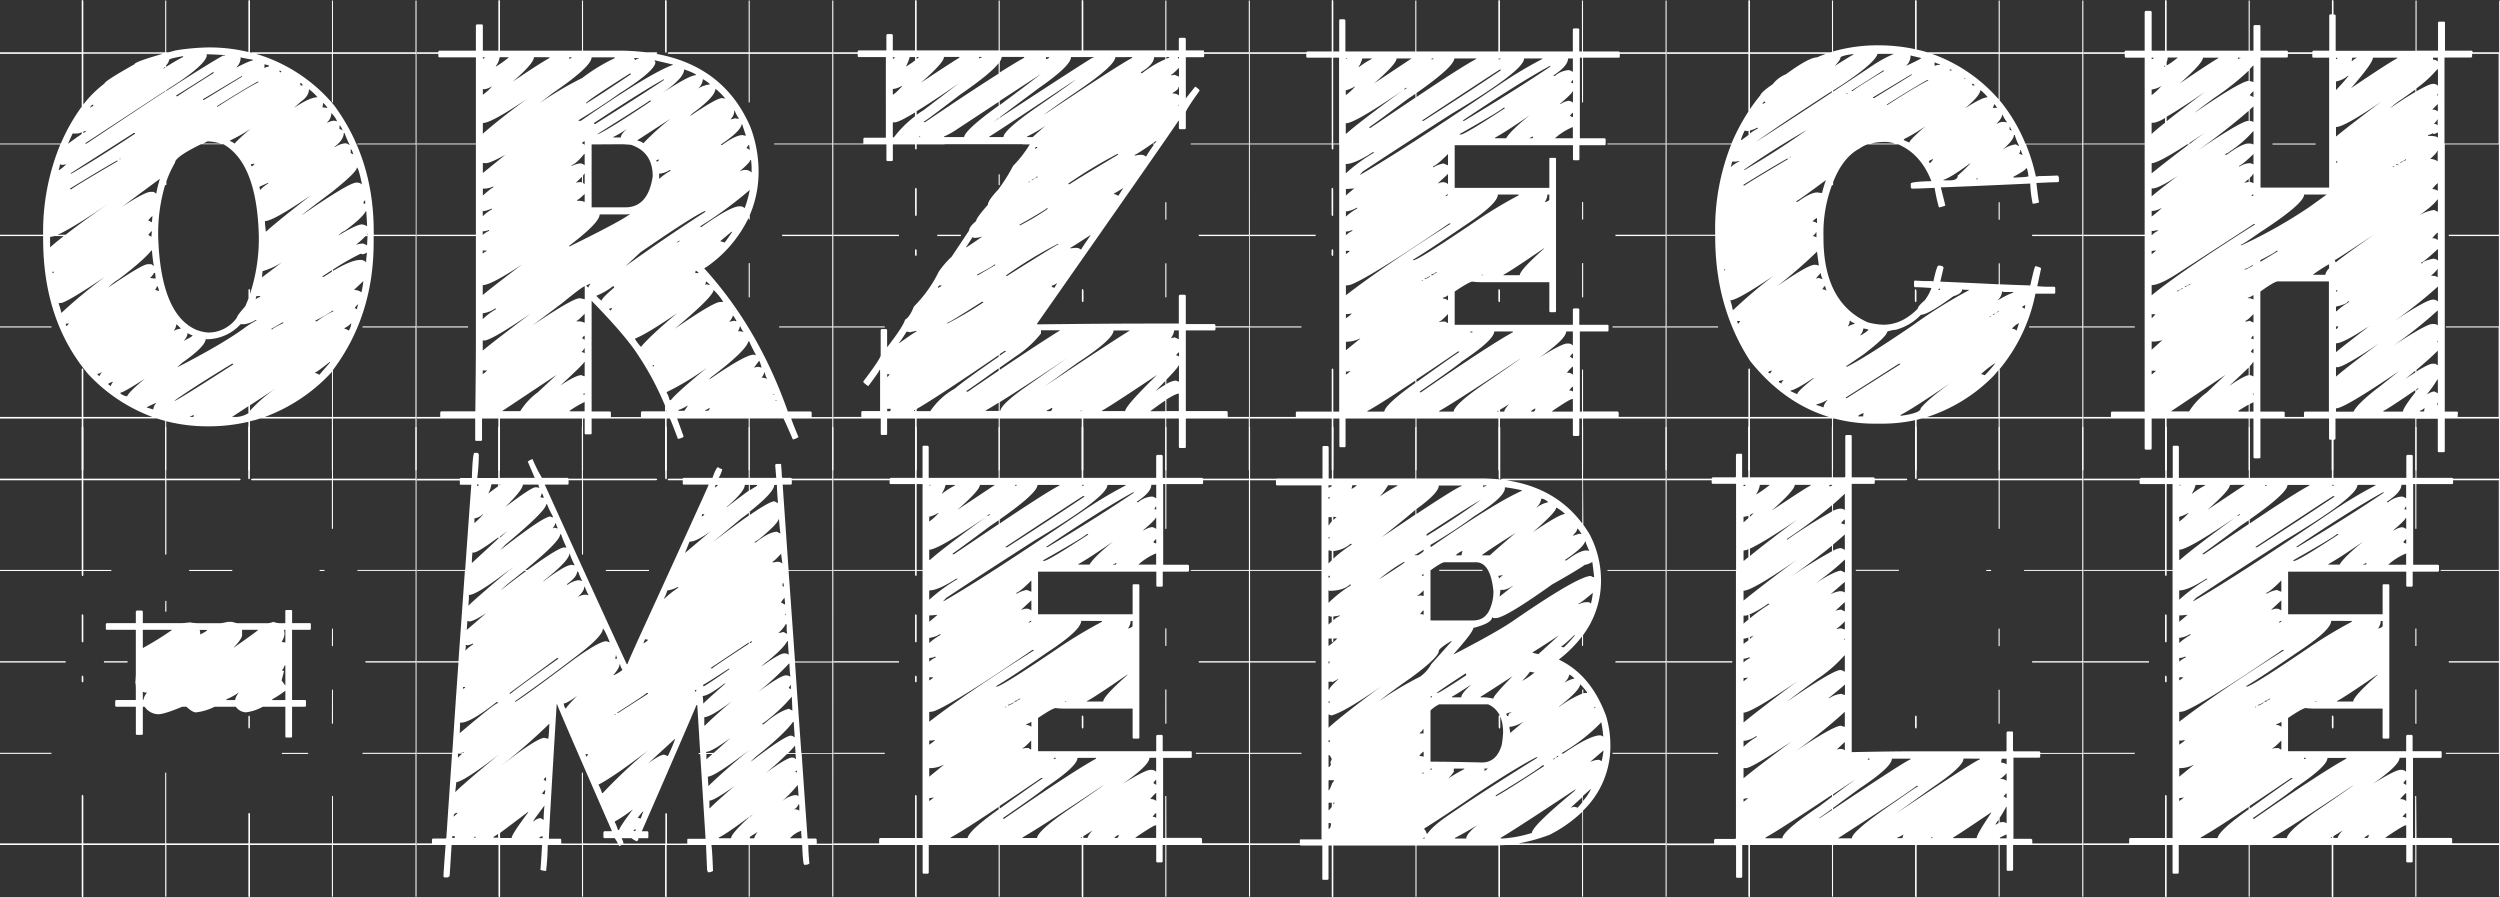
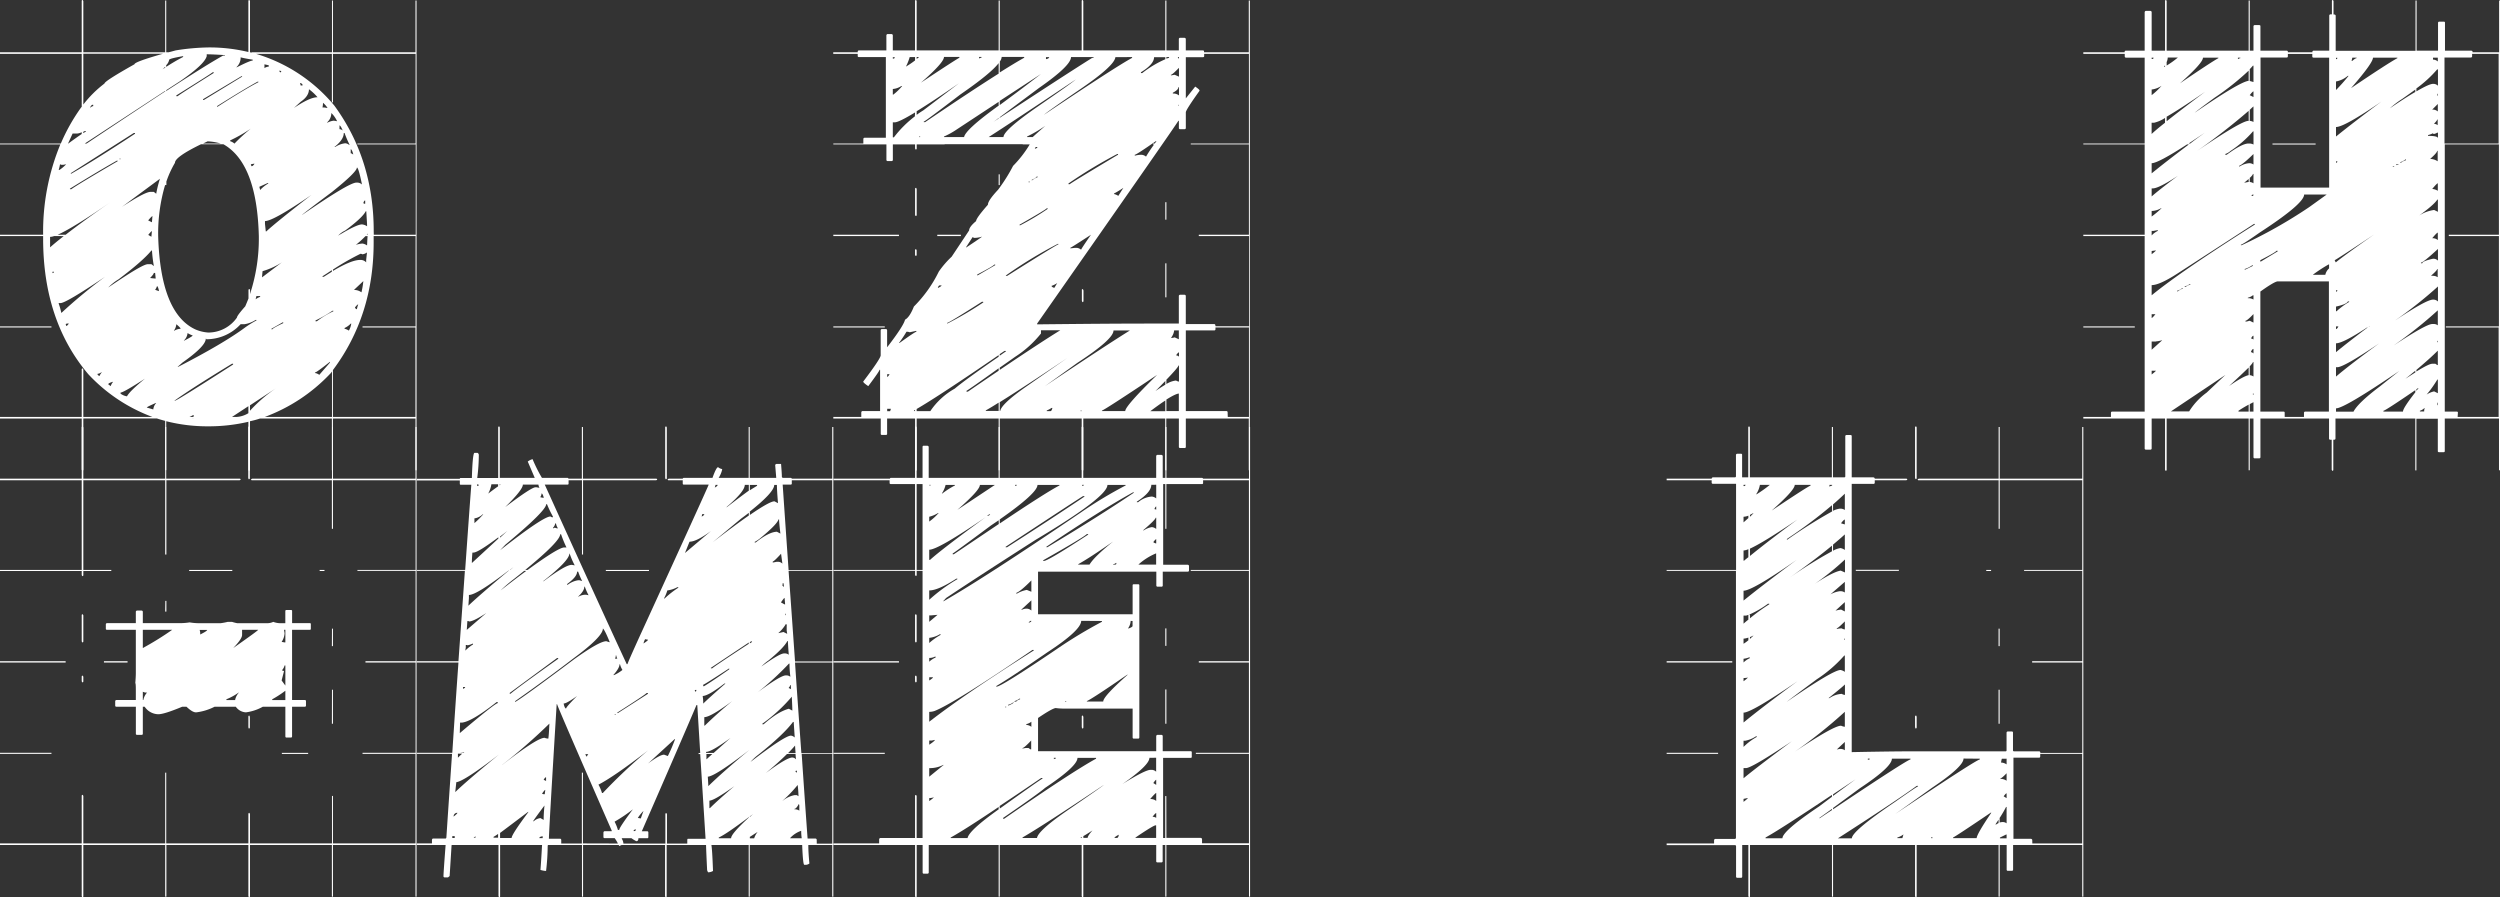
<svg xmlns="http://www.w3.org/2000/svg" id="Warstwa_1" data-name="Warstwa 1" viewBox="0 0 715.24 256.69">
  <rect x="0" y="0" width="715.24" height="256.69" fill="#333333" stroke="none" />
  <defs>
    <style>.cls-1{fill:#fff;}</style>
  </defs>
  <title>logo-white</title>
  <path class="cls-1" d="M21.08,73.48H8.74V73.1H21.08A65.44,65.44,0,0,1,26,47.26H8.74V47h17.4a54.29,54.29,0,0,1,5.67-10.12,2.53,2.53,0,0,1,.31-.38V21.35H8.74v-.46H32.12V6.25a.27.27,0,0,1,.3-.31l.16.31V20.89H56V6.1h.3V20.89H57c.62-.15,1.28-.33,2-.53a64.08,64.08,0,0,1,9.43-.85A47.88,47.88,0,0,1,79.8,20.82V6.25a.28.28,0,0,1,.31-.31l.15.31V20.89a1.29,1.29,0,0,0,.38.08l.23-.08h22.85V6.1H104V20.89h23.61V6.1h.3V140.48h-.3V125.69H104v14.79h-.31V125.69H83.1a26.32,26.32,0,0,1-2.84.76v13.88a.28.28,0,0,1-.31.31l-.15-.31V126.61a49.8,49.8,0,0,1-11.5,1.3,48,48,0,0,1-12-1.46v14H56v-14.1c-.82-.21-1.61-.44-2.38-.69H32.58v14.64a.28.28,0,0,1-.31.31l-.15-.31V125.69H8.74v-.46H32.12V111.66a.27.27,0,0,1,.3-.31l.16.31v13.57H52.36A47.72,47.72,0,0,1,34,113Q21.08,97.71,21.08,74.25ZM8.74,99.32H23.46v.3H8.74ZM24.22,73.48a3.57,3.57,0,0,1-1.15.23v3q1.62-1.45,3.91-3.22Zm-.46,10.2v.38a.34.34,0,0,0,.39-.38ZM25.22,73.1h2.3q5.2-4.06,13.8-10Q29.66,71.19,25.22,73.1Zm.69-20.16a11.91,11.91,0,0,1-.38,1.61h.23a10.74,10.74,0,0,0,1.91-1.61l-.84.15h-.54Zm.15,39.71h-.53v.15a19.57,19.57,0,0,1,.76,2.68,144.55,144.55,0,0,1,12.5-10.35Q27.6,92.65,26.06,92.65Zm1.46,6a1.85,1.85,0,0,1,.15.54c.21,0,.46-.23.77-.69H27.9Zm4.6-54.43v-.46a3.47,3.47,0,0,1-1.38.39H29.51L28.21,47h.08C30,45.73,31.3,44.84,32.12,44.27ZM28.75,59.91v.16h.38q1.92-1.38,13.26-8v-.16h-.23Q37.18,54.71,28.75,59.91ZM47,44,29,55.47v.15h.15Q36,51.71,47.37,44.2V44ZM32.58,35.84a32.24,32.24,0,0,1,6.05-6q0-.69,8.59-5.52c0-.46,2.71-1.45,8.13-3H32.58Zm0,8.2a2,2,0,0,1,.69-.38v-.23H33a2.19,2.19,0,0,1-.46.23ZM56,31.93,33,47h.53Q47,38,56,32.09ZM34.49,36.69h.16a1.3,1.3,0,0,1,.76-.39v-.38h-.23C35,35.92,34.8,36.18,34.49,36.69Zm2.15,76.2V113q0,.22.54.54a4.11,4.11,0,0,1,.69-1.08h-.16A2.07,2.07,0,0,1,36.64,112.89ZM52.05,77.62q-2.46,3-9.35,8.2a14.67,14.67,0,0,0-3,2.38Q49.45,81.53,51,81.53h1.07l.69.54a41.33,41.33,0,0,1-.54-4.45ZM39.71,115.88l.69.53a3.86,3.86,0,0,1,.69-1.22h-.16C40.12,115.44,39.71,115.67,39.71,115.88Zm3.22-64.55v.15h.3v-.15Zm.3,66.92v.31a4.11,4.11,0,0,0,1.84.77c.51-1,2.23-2.66,5.14-5.06C46.12,116.92,43.8,118.25,43.23,118.25Zm.39-53.12q6.59-4.3,8.2-4.3h.92l.69.54a32.61,32.61,0,0,1,1.07-4.29Zm7.13,57.41,1.84.54a3.23,3.23,0,0,1,.84-1.84h-.15C51.59,122,50.75,122.39,50.75,122.54ZM51.13,69l1.07.53.16-1.76Q52.12,67.81,51.13,69Zm0,4.14.92.53.15-1.61C52.05,72.1,51.69,72.46,51.13,73.18Zm1.61,10.88c0,.26-.36.74-1.07,1.46.81.1,1.35.15,1.61.15l-.16-1.61Zm.92,3.76a3.15,3.15,0,0,1-.54,1.07l1.08.38V89C54,88.23,53.86,87.82,53.66,87.82Zm26.6,2.3a50.93,50.93,0,0,0,2.53-16.64q-.54-20.78-10.12-26.22H66.23q-7.44,3.62-7.43,5.29a28.66,28.66,0,0,0-2.46,5.37v1H56v-.08A48.61,48.61,0,0,0,54,73.71q.69,21.78,10.58,26.45a11.24,11.24,0,0,0,3.75.92,10,10,0,0,0,8.2-4.29c0-.36.8-1.43,2.38-3.22.31-.72.61-1.46.92-2.23V89c0-.25.1-.38.31-.38l.15.38ZM56,25a5.55,5.55,0,0,1-.77.76l.77-.46Zm.3,6.74v.23q11.8-7.66,16.25-10.12h.54v-.15c-2.5-.15-4.24-.23-5.21-.23V22q-.61,2.37-7.67,7.2Zm0-6.67a52.07,52.07,0,0,1,4.83-2.83V22c-2.66.46-4,.81-4,1.07a2.89,2.89,0,0,1-.85,1.53ZM59.18,98.7a3.58,3.58,0,0,1-.69,1.84h.15a3.59,3.59,0,0,1,1.77-.53C60.41,99.8,60,99.37,59.18,98.7ZM75.12,110q-11.49,7-16.48,10.58h.16q.53,0,16.63-10.35V110ZM69.53,26.64c0,.11-3.45,2.3-10.35,6.6v.23h.38q0-.16,10.35-6.67v-.16ZM78.65,98.7H77.58a13.31,13.31,0,0,1-9.81,4.3.14.14,0,0,0-.16-.16q0,2.14-6.67,6.83l-1.38,1.22h.16q12.94-6.66,19.16-11.27a27.71,27.71,0,0,1,3.22-2v-.15h-.23A8.12,8.12,0,0,1,78.65,98.7ZM62.4,101.23a3.31,3.31,0,0,1-1.07,2.15h.15c1.58-.82,2.38-1.3,2.38-1.46A8,8,0,0,1,62.4,101.23Zm1.69,24,.07-.54H64a9.68,9.68,0,0,1-1.07.54Zm-.08.46h-.23a.56.56,0,0,1,.23.07Zm2.84-91.38v.23h.23L78,27.87v-.15h-.15ZM71.9,47a16,16,0,0,0-3.75-.62c-.46.21-.9.41-1.3.62ZM70.83,36.3v.16H71q7.76-5,11.66-7v-.15h-.23Q78.89,31.24,70.83,36.3Zm3.76,9.81v.23a3,3,0,0,1,1.22.69,49.89,49.89,0,0,1,4.68-4.29A42.12,42.12,0,0,1,74.59,46.11Zm1.76,79.12a7.28,7.28,0,0,0,3.45-1.08v-2l-4.68,3.07ZM77.58,22.35v.38a3.74,3.74,0,0,1-1.23,2.46h.15q3.77-1.92,4.53-1.92V23A34.29,34.29,0,0,1,77.58,22.35Zm2.68,101.11a41.2,41.2,0,0,1,8.28-7l-8.28,5.44Zm.23-70.52a1.23,1.23,0,0,1,.15.53h.16c.2,0,.46-.23.76-.69h-.23ZM82.1,90.65l-.23.92a4.53,4.53,0,0,1,1.3-.69v-.23ZM115.68,73.1h12V47.26H111V47h16.64V21.35H104V35.23h-.31V21.35H82a46.14,46.14,0,0,1,22.39,14.8q11.27,15.41,11.27,35.95ZM82.94,59.38l.23.92a9.42,9.42,0,0,1,2.3-1.84V58.3h-.15Zm.92,24.14c-.1,1-.15,1.61-.15,1.77L89.38,81A20.8,20.8,0,0,1,83.86,83.52Zm.54-59.18v1.08A2.57,2.57,0,0,1,85.63,25v-.38Zm19.32,87.86a3.57,3.57,0,0,1-.54.69,49.25,49.25,0,0,1-18.7,12.34h19.24Zm-19.17-43V70l.23,2.14h.16q2.69-2.52,12.88-10.42Q86.93,69.19,84.55,69.19ZM86.39,100v.15h.31c0-.2,1-.79,3.07-1.76v-.23h-.16Zm2.3-73.9v.15c0,.26.18.38.39.38l.15-.38A1.3,1.3,0,0,1,88.69,26.11Zm8.44,5.36c0,1.33-.8,2.53-2.38,3.61l-1.92,1.76c3-2,5.22-3.07,6.75-3.07A13.73,13.73,0,0,0,97.13,31.47ZM94.6,29.71v.15a1.3,1.3,0,0,1,.15.54h.54v-.15q0-.32-.54-.54Zm16.25,24.15q0,1.3-7.13,7c-5.73,4.3-8.59,6.49-8.59,6.6q13.5-9.29,15.56-9.28h.39a2.07,2.07,0,0,1,1.22.54C111.64,55.47,111.15,53.86,110.85,53.86Zm-12,58.64v.16a2.47,2.47,0,0,1,1.23.53l3.06-3.52v-.23C100.58,111.48,99.14,112.5,98.89,112.5ZM99,97.63v.23h.39A24.66,24.66,0,0,1,104.1,95v-.16h-.23A38.28,38.28,0,0,1,99,97.63Zm2.15-62.25a7,7,0,0,1-.15,1.31h.53l.92.15A6.75,6.75,0,0,0,101.19,35.38Zm2.53,47.84c-.82.56-1.71,1.15-2.68,1.76v.15h.38l2.3-1.45Zm-.15-44.92A3.49,3.49,0,0,1,102.26,41h.23a5.21,5.21,0,0,1,1.77-.54l.92.16A7.91,7.91,0,0,0,103.57,38.3Zm12.11,35.18v1.84q0,20.93-11.65,36.49v13.42h23.61V99.62H112.46v-.3h15.18V73.48ZM104,83.45c3.52-2.1,6.1-3.14,7.74-3.14h.38a2.19,2.19,0,0,1,1.38.69v-.69l.23-2.15a2.77,2.77,0,0,1-1.3.54,1.2,1.2,0,0,0-.54-.16A71.88,71.88,0,0,0,104,83.06ZM107.09,44c0,1.28-.89,2.6-2.68,4h.23a6.43,6.43,0,0,1,2.84-1.07,1.87,1.87,0,0,1,1.22.54v-.23A28.21,28.21,0,0,1,107.32,44Zm6.29,22.38c-.62,1.23-2.58,3.07-5.9,5.52a6.34,6.34,0,0,0-2,1.46q5.3-3.22,6.82-3.22a3.17,3.17,0,0,1,1.46.54v-.39c0-.2-.08-1.5-.23-3.91Zm-7.51-24.53V42.9a1.43,1.43,0,0,1,.92.38C106.38,42.31,106.07,41.82,105.87,41.82Zm1.45,58V100a3.41,3.41,0,0,1,1.23.53,5.93,5.93,0,0,0,.69-2h-.16A5.6,5.6,0,0,1,107.32,99.78Zm1.76-51.14v1.08a1.05,1.05,0,0,1,.69.38v-.23Q109.4,48.64,109.08,48.64ZM110,88.89a3.48,3.48,0,0,1,2.15.69,23.73,23.73,0,0,0,.54-3.22Zm.31,5q0,.31.54.54a6.07,6.07,0,0,1,.38-1.38C111.08,93,110.77,93.31,110.31,93.87Zm3.6-20.39h-.61A28.13,28.13,0,0,1,110.54,76a7.14,7.14,0,0,1,1.92-.38,3.23,3.23,0,0,1,1.3.54C113.81,74.94,113.86,74.05,113.91,73.48Zm-1.22-9.43.3.16h.23v-.92C113,63.29,112.84,63.54,112.69,64.05Zm1.22,9v-.31a1.45,1.45,0,0,0-.23.31Z" transform="translate(-8.74 -5.94)" />
-   <path class="cls-1" d="M144.89,73.48H127.94V73.1h16.95V47.26H127.94V47h16.95V22.35H134.54c-.26,0-.39-.1-.39-.31v-.69h-6.21v-.46h6.21v-.15a.37.37,0,0,1,.39-.31h10.35v-7.2a.35.35,0,0,1,.38-.31h1.23c.25,0,.38.1.38.31v7.2h4.44V6.25a.28.28,0,0,1,.31-.31l.15.31V20.43h23.46V6.1h.31V20.43h10.12a64.52,64.52,0,0,1,7.82.46h3a.27.27,0,0,1,.3.31l-.3.15q19.4,3.52,26.91,20.86a36.24,36.24,0,0,1,2.37,12.57,31.51,31.51,0,0,1-2.53,12.72v1.23h-.3v-.54a35.94,35.94,0,0,1-11.89,14l-.84.53q15.48,17,23.92,40.94h6.44c.25,0,.38.18.38.38v1.23h5.9V99.62H231.66v-.3h15.18V73.48H232.51V73.1h14.33V47.26H230.21V47h16.63V21.35H223.23V35.23h-.3V21.35H200.08a.27.27,0,0,1-.31-.3l.31-.16h22.85V6.1h.3V20.89h23.61V6.1h.31V140.48h-.31V125.69H235.11c.21.71.9,2.48,2.07,5.29a4,4,0,0,1-1.61.69c-1.38-3.22-2.27-5.22-2.68-6h-9.66v14.79h-.3V125.69H202.46l1.84,5.06c0,.3-.54.56-1.61.76q-1.77-4.75-2.3-5.82h-.92v14.64a.28.28,0,0,1-.31.31l-.15-.31V125.69H178v4.21c0,.21-.13.31-.38.31h-1.23c-.25,0-.38-.1-.38-.31v-4.21h-.46v14.79h-.31V125.69H151.78v14.64a.27.27,0,0,1-.3.31l-.16-.31V125.69h-4.67v6c0,.25-.1.38-.31.38H145c-.21,0-.31-.13-.31-.38v-6H127.94v-.46h6.75V124c.05-.25.18-.38.38-.38h9.66q.15-12.34.16-19.7ZM127.94,99.32h14.72v.3H127.94Zm18.94-77v.38H147c.26,0,.39-.12.39-.38Zm.54,9.12h-.54v1.61a15.42,15.42,0,0,0,2.68-2.45A6.32,6.32,0,0,1,147.42,31.47Zm-.54,9.66V44.2q4.22-3.77,12.65-10Q149.33,41.14,146.88,41.13Zm.84,11.5h-.84v2.84l6.44-5.22C150.4,51.84,148.54,52.63,147.72,52.63Zm-.53,7.28h-.31v2c1.74-1.54,2.73-2.3,3-2.3v-.23h-.16A6,6,0,0,1,147.19,59.91ZM147,66.35a.13.13,0,0,0-.15-.15v1.61a12.46,12.46,0,0,1,2.68-2v-.16h-.23A7.76,7.76,0,0,1,147,66.35Zm-.15,5.75v1.08A5.73,5.73,0,0,1,148.64,72v-.23h-.15A3.81,3.81,0,0,1,146.88,72.1Zm0,5.52v.92c.46-.46.82-.69,1.07-.69v-.23Zm0,9.89v2.84q3.21-2.68,11.27-8.74Q149.18,87.51,146.88,87.51Zm0,8v1.76a17.14,17.14,0,0,1,3.75-2.83v-.23h-.23A7.64,7.64,0,0,1,146.88,95.56Zm.31,7.82h-.31v2.91q3.3-2.76,13.72-10.58Q149.26,103.38,147.19,103.38Zm-.31,8.59V113c.82-.61,1.22-1,1.22-1.07Zm4.83-89.62a5.14,5.14,0,0,1-1.08,2.53V25a32.14,32.14,0,0,0,3.76-2.68Zm.69,101.27h5.21a19.08,19.08,0,0,1,5-5.37l5.37-5Zm9.12-101.27q0,1.77-6.06,7c5.57-3.79,9.08-6,10.51-6.75v-.23ZM161,99.09q11.58-7.83,13.57-7.82h.23l1.23.3V87.82q-.84.23-6.44,4.83Zm17-76.74q-.08,2.68-11.11,10.2l-3.76,2.91a96.78,96.78,0,0,1,12.19-7.21,51.54,51.54,0,0,1,9.28-5.67v-.23Zm-2.14,87.16q0,.46-6.83,6.75,4.46-3,6.06-3a2.43,2.43,0,0,0,.92.31v-4.07Zm-4.3-87.16v.38h.16a1.23,1.23,0,0,1,.53-.15v-.23ZM188.2,67.27h-7.9q0,2.39-8.74,9v.16h.16Q187.5,68.65,189,67.12Zm-16.48,56.19v.16H176v-2.68A28.09,28.09,0,0,0,171.72,123.46ZM175.86,50q-2.24,2.76-3.61,3.22v.15h.16a7.53,7.53,0,0,1,2.37-.69,2.38,2.38,0,0,1,1.23.54V50Zm-.62,6.51c-.41.41-1,1-1.76,1.69l.92-.15h.38a1.43,1.43,0,0,1,.46.07Zm-1.53,41.25v.15a4.06,4.06,0,0,1,2.3.38V95.71C174.73,97,174,97.71,173.71,97.71Zm.15-34.58v.23a4.41,4.41,0,0,1,2.15.31v-2.3C174.83,62.55,174.12,63.13,173.86,63.13Zm22.16-40v.15l.23.38q0,2.46-10.2,8.9-4.68,3.38-11.8,7.74v.15h.69q19.23-13.33,26.14-15.94h.15v-.16Zm-20.16,82.41c0,.25-.26.61-.77,1.07a1.47,1.47,0,0,1,.92.38v-1.45Zm-.54-58.65V47a1.36,1.36,0,0,1,.69.39V46.34Q175.32,46.58,175.32,46.88Zm0,55.81.69.38V102Q175.7,102,175.32,102.69Zm.23-44.46.46.3V55.62h-.15a1.29,1.29,0,0,1-.31.54Zm.08,60.56H176v-.38C175.75,118.46,175.63,118.58,175.63,118.79ZM188.89,27q-11.88,7.52-12.5,8.43v.15q4.61-2.84,12.88-8.43V27ZM176.55,87.51v.15c0,.16.17.34.53.54a1.78,1.78,0,0,1,.54-.92v-.15h-.15A2.12,2.12,0,0,1,176.55,87.51ZM178,47.26v18h9.66q6.51,0,7.82-8.89,0-6.9-6.21-9c-1.23-.1-2.2-.16-2.91-.16Zm5.52,78h8.59V124c0-.25.18-.38.38-.38H199V122a83.31,83.31,0,0,0-7.82-14.64Q187.67,101.92,178,92v31.66h5.14c.25,0,.38.18.38.38Zm-4.83-84.1v.23h.39q12.72-8,19.62-12.57v-.15h-.15Q192.42,32.09,178.69,41.13Zm5.37,46.69a18.56,18.56,0,0,1-4.68,2.68c0,.15.49.64,1.46,1.46q0-.69,3.6-3.76A.34.34,0,0,0,184.06,87.82Zm10.58-53.13Q193,35.92,179.77,44.2v.15q3.28-1.45,15.17-9.43v-.23ZM183,94.26c0,.2.17.38.53.53a1.36,1.36,0,0,1,.39-.69h-.39A1.57,1.57,0,0,1,183,94.26Zm1.22-49.14v.15h2.15c0-.66.61-1.51,1.84-2.53A26.61,26.61,0,0,1,184.21,45.12Zm3.45,37q10.74-7.75,22.85-15.57v-.23h-.16q-4.07,1.92-18.4,11.81Zm2.45-59.57q.24.54.39.54a2,2,0,0,1,.92-.39v-.15Zm.23,80.26a13.47,13.47,0,0,0,1.77,2.38q2.44-3,10.35-9.66Q193.86,101.47,190.34,102.84ZM191.19,46v.23a2.86,2.86,0,0,1,1.61.69,75.15,75.15,0,0,1,7.74-7Zm4.29,64.4v.38a.33.33,0,0,0,.38-.38Zm1.07-58.65v.38h.23c.16,0,.34-.17.54-.53h-.23A1.23,1.23,0,0,1,196.55,51.71Zm.77,3.91v1.46a17.51,17.51,0,0,1,3.22-2.3v-.23h-.23A6.14,6.14,0,0,1,197.32,55.62Zm7.13-29.82c0,1.64-2.1,3.88-6.29,6.75q7.83-5.14,9.66-5.14v-.23A19,19,0,0,0,204.45,25.8ZM199.31,5.94l.16.31V20.74a.28.28,0,0,1-.31.31l-.15-.31V6.25A.27.27,0,0,1,199.31,5.94Zm.16,112.31a8.42,8.42,0,0,1,.84,2.15h.38q1.55-2.07,10.35-9.28a78.77,78.77,0,0,1-11.57,7Zm0,5.37h.15a3.22,3.22,0,0,0-.15-.39Zm13.41-34.73q0,1.85-11.11,11.12,11.11-7.67,13-7.67h.77v-.23A17.4,17.4,0,0,0,212.88,88.89ZM202.46,75.32c.51-.2.76-.38.76-.53C202.71,74.94,202.46,75.12,202.46,75.32Zm.38,47.91v.23h1.61c.1,0,.46-.48,1.07-1.45h-.15A10.29,10.29,0,0,1,202.84,123.23Zm10.58-91.91q0,2.3-6.67,7.13l-.69.77Q213.72,34,215.34,34l.92.16A19.44,19.44,0,0,0,213.42,31.32Zm-5.6,52.05-.15.38v.31h.92C208.59,83.91,208.33,83.68,207.82,83.37Zm2-54.73a3.85,3.85,0,0,1-1.46,2.68,8.4,8.4,0,0,1,3.45-1.23c0-.2-.61-.69-1.84-1.45Zm-.69,42v.23h.3c5.32-3.79,8.9-5.75,10.74-5.91h.38a1.88,1.88,0,0,1,1.23.54,29.17,29.17,0,0,0,1.45-5.21A114.36,114.36,0,0,1,209.13,70.65Zm1.61,15.79-.23,1.07.38-.23.92.23C211.81,87.31,211.45,87,210.74,86.44Zm-.23,36.79v.23h.76c.16,0,.33-.25.54-.76h-.23A2,2,0,0,1,210.51,123.23Zm12.34-19.62Q222.16,106.37,212,114l-.38.54q10.35-7.14,12.73-7.13l.69.15c-1-1.84-1.61-3.14-1.92-3.91ZM218,72.26l-3.22,2.68,1.3.38c.87-1.17,1.59-2.19,2.15-3.06Zm2.91-30.74c-.15,1.27-2.12,3.19-5.9,5.74v.16h.31q3.9-2.84,5.9-2.84a1.87,1.87,0,0,0,.92.15l-1.07-3.21ZM218.4,96.25A3.81,3.81,0,0,1,217.33,98l1.46-.3a1.52,1.52,0,0,0,.69.15C218.91,96.79,218.56,96.25,218.4,96.25Zm.39-58.64a3.05,3.05,0,0,1-1.08,2.45h.16a4.8,4.8,0,0,0,1.22-.31,2.35,2.35,0,0,0,1.08.16,10.09,10.09,0,0,1-1.23-2.3Zm1.61,61.71a2.84,2.84,0,0,1-.54,1.38,4.93,4.93,0,0,1,1.61.23,5.12,5.12,0,0,1-.92-1.61Zm3-47.61q0,.61-3,3.22h.15a2.74,2.74,0,0,1,1.46-.38,2.42,2.42,0,0,1,1.76.76V53.47l-.15-1.76Zm-1.08-3.37a1.78,1.78,0,0,1,.92.53v-.23a5.78,5.78,0,0,1-.15-1.22C222.87,47.42,222.62,47.72,222.31,48.34Zm.62,32.89h.3V91h-.3Zm1.53,29.89.92-.23h.38l.84.23a7.76,7.76,0,0,0-.68-2Zm2.91,1.38a2.93,2.93,0,0,1-.77,1.46,4.85,4.85,0,0,1,1.61.38,5.53,5.53,0,0,1-.69-1.84Zm2.68,6.14v.3h.16v-.3Zm.54,1.76v.15h.31v-.15Z" transform="translate(-8.74 -5.94)" />
  <path class="cls-1" d="M260.72,125.69H247.15v-.46h8v-1.31c.05-.25.18-.38.38-.38h5v-11.8h-.16q0,.38-3.22,4.67c-1-.66-1.45-1.1-1.45-1.3q5-6.6,5-7.51v-7.13c0-.26.18-.39.38-.39h1.08c.25,0,.38.18.38.39v4.83q4.68-6.06,5.13-7.9c.87-.46,1.72-1.71,2.53-3.76a37.24,37.24,0,0,0,7.13-10A26.54,26.54,0,0,1,281,79.39l5-7.52c0-.66.66-1.56,2-2.68q0-.84,3.38-4.68c0-.81,1-2.25,2.91-4.29a48.53,48.53,0,0,0,4.29-6.82,32.58,32.58,0,0,0,4.76-6.14h-2v-.07H279v.07h-8v1.15a.27.27,0,0,1-.31.31l-.15-.31V47.26h-6.36v4.37a.34.34,0,0,1-.38.39h-1.08a.34.34,0,0,1-.38-.39V47.26H247.15V47h8.59V45.73c0-.25.17-.38.38-.38h6.06V22.27h-7.67c-.26,0-.38-.1-.38-.3v-.62h-7v-.46h7v-.23a.35.35,0,0,1,.38-.3h7.82v-4.3c.05-.25.18-.38.38-.38h1.08c.25.05.38.18.38.38v4.3h6.36V6.25a.28.28,0,0,1,.31-.31l.15.31V20.36h23.46V6.1h.31V20.36h23.45V6.25a.28.28,0,0,1,.31-.31l.15.31V20.36h23.46V6.1h.31V20.36H346V17.14c0-.26.18-.39.38-.39h1.23c.26.06.38.18.38.39v3.22h4.83q.39,0,.39.3v.23h12.8V6.1h.31V140.48h-.31V125.69H348v8.05a.33.33,0,0,1-.38.38h-1.23a.34.34,0,0,1-.38-.38v-8.05h-3.6v14.79h-.31V125.69H318.67v14.64a.27.27,0,0,1-.3.31l-.16-.31V125.69H294.76v14.79h-.31V125.69H271v14.64a.28.28,0,0,1-.31.31l-.15-.31V125.69h-8V130a.33.33,0,0,1-.38.38H261.1a.33.33,0,0,1-.38-.38ZM247.15,73.1h18.78v.38H247.15Zm0,26.22h14.72v.3H247.15ZM262.56,113v.77c.15,0,.38-.26.69-.77Zm0,9.89v.69h.84l.23-.69Zm1.61-100.58v.39h.15a.34.34,0,0,0,.39-.39Zm0,9.13V33h.15a15,15,0,0,0,2.53-2.46h-.23A5.12,5.12,0,0,1,264.17,31.4Zm6.36,6.67q-4.68,2.84-5.82,2.83h-.54v4.29h.31a31.72,31.72,0,0,1,6-6ZM269,101a2.19,2.19,0,0,0-.92-.15,35,35,0,0,1-2.15,3.22h.15q4.46-3.22,4.83-3.22v-.23h-.15Zm1.53-78.73H269A15.31,15.31,0,0,1,267.92,25a24.91,24.91,0,0,0,2.61-1.77Zm0,101.27v-.31l-.31.16v.15Zm.31-63.86L271,60v7.44c0,.2-.1.3-.31.3l-.15-.3V60A.28.28,0,0,1,270.84,59.68Zm0,17.56.15.31v1.3a.28.28,0,0,1-.31.31l-.15-.31v-1.3A.27.27,0,0,1,270.84,77.24Zm.15-55v.54a3.05,3.05,0,0,0,.69-.54Zm0,15.49v1.07c.61-.46,1.25-.89,1.92-1.3l10.19-7.74Q275.51,35,271,37.76ZM294.45,108v-.46q-17,11.66-23.46,15.41v.61h3.91a20.58,20.58,0,0,1,7-6.44Q284.79,114.66,294.45,108ZM271.68,45v.15H272V45Zm7.13-22.77q0,1.62-6.59,7.36,9.81-6.51,11-7.13v-.23ZM294.45,27V24q-2.29,3-11,9-10,7.66-10.43,7.74v.15h.38Q286.63,31.93,294.45,27ZM276.89,73.1h6.75v.38h-6.75Zm.16,15.18h.15c.61-.31.92-.54.92-.69h-.54C277.38,87.59,277.2,87.82,277.05,88.28Zm17.4-53.2L282.57,42.9A22.75,22.75,0,0,1,278.81,45v.15h5.75q.39-2.07,9.12-8.43a7.08,7.08,0,0,1,.77-.53ZM289.7,92.26q-9.51,6.06-10,6.06v.15h.15a101,101,0,0,0,10.2-6v-.16ZM287.55,74h-.15l-.39-.23L285.1,76.7h.15c3-2,4.45-3,4.45-3.06A7.56,7.56,0,0,1,287.55,74Zm6.9,38v-.69q-8.58,6.14-9.2,6.44V118h.38Q290.39,114.74,294.45,112Zm-1.3-30.35q0,.3-4.83,2.83v.23h.15l5-2.91v-.15Zm-4.3-59.42v.39H289a1.13,1.13,0,0,1,.53-.16v-.23Zm5.6,101.27v-2.37c-1.43.91-2.66,1.66-3.68,2.22v.15Zm-2.91-78.35h4.29q.07-2,9.81-8.73,9.58-6.6,10.89-7.75Q297.9,41.13,291.54,45.19Zm2.91-5.44-1.53,1.15q.76-.54,1.53-1Zm0,16.1h.31v3.07h-.31Zm.31-16.33v.16Q313.38,27.41,321.2,22.5h.39v-.23h-6.44q0,2.46-9.13,8.82Zm0-12.8q4.37-2.76,7-4.22v-.23h-6.44a2.48,2.48,0,0,1-.53,1.31Zm0,8.13V36q6.58-4.83,11.8-8.9Zm0,76.27v.69q11.88-8,17.32-11.34h-5.52v.92A30.39,30.39,0,0,1,299.2,108C297.57,109.16,296.08,110.2,294.76,111.12Zm0-3.83v.46c.56-.41,1.15-.82,1.76-1.23v-.15h-.38Zm0,13.72v2.53h.15q.38-2.07,7.67-7.13,11.49-8,11.49-8Q301.5,116.81,294.76,121Zm1.76-36.26v.15h.38q14.27-9,14.64-9v-.16h-.15A124.83,124.83,0,0,0,296.52,84.75Zm11.65-19.16q-.07.3-7.74,4.67v.16h.23a74.3,74.3,0,0,0,7.82-4.68v-.15ZM302.58,45v.15h1.61q1-.91,3.6-3.21A38.31,38.31,0,0,1,302.58,45ZM303,57.92v.15h.38v-.15Zm2.3-1.46c0,.21-.46.52-1.38.92v.16H304a6.23,6.23,0,0,1,1.61-.92v-.16ZM305,48a.93.93,0,0,1-.23.54c.51-.16.77-.33.77-.54Zm51.52,51.29h9.58V73.48H351.71V73.1h14.34V47.26H349.41V47h16.64V21.35h-12.8V22q0,.3-.39.3H348V34.08l2.69-3.37c.81.56,1.22.92,1.22,1.07v.15c-2.6,3.63-3.91,5.68-3.91,6.14v4.44c0,.26-.12.39-.38.39h-1.23a.34.34,0,0,1-.38-.39v-2h-.15q-.54,1.06-40.4,58v.23q20.63-.23,31.66-.23H346V90.65c0-.25.18-.38.38-.38h1.23c.26,0,.38.18.38.38v8h8.05c.26,0,.39.11.39.31Zm-28.67-77q-.24,2.46-10,9.13-9.12,6.21-10.43,7.36Q328,25,332.63,22.5v-.23Zm-.54,78.2q0,2.52-10.35,9.27l-9.28,6.67q17.64-11.8,24.31-15.94Zm-19.32-78.2v.54h.23q.69-.22.69-.54Zm.23,101.12v.15h1.07c.21,0,.39-.31.54-.92h-.23A7.3,7.3,0,0,1,308.17,123.39Zm1.38-35.65c0,.21.26.38.77.54l.84-1.38A6.68,6.68,0,0,1,309.55,87.74Zm4.83-29.28v.15h.38q.08-.22,13.8-8.43V50h-.23A135.37,135.37,0,0,0,314.38,58.46Zm.54,18.4V77l1.3-.15h.54a2.14,2.14,0,0,1,1.22.53c.16-.35,1.1-1.79,2.84-4.29Q315.45,76.63,314.92,76.86Zm2.91,46.53v.15h.31v-.15Zm.69-34.73.15.38V92c0,.25-.1.38-.3.38l-.16-.38V89C318.21,88.79,318.32,88.66,318.52,88.66ZM324,123.39v.15h6.67q0-1.46,9.12-10.35Q324.5,123.39,324,123.39Zm3.45-62.1v.16a3.55,3.55,0,0,1,1.23.53l1.45-2.3A30.7,30.7,0,0,1,327.49,61.29ZM339.07,47a4,4,0,0,0,.53-.69h-.15c-3.73,2.6-5.75,3.91-6.06,3.91v.23h.16a7.08,7.08,0,0,1,1.61-.23h.15a2.19,2.19,0,0,1,1.3.53,40.17,40.17,0,0,1,2.3-3.45h-.3V47Zm3.06-24.07v-.62h-3.22q0,2-3.75,4.3v.23h.38A30.09,30.09,0,0,1,342.13,22.89Zm0,100.65v-3.06q-1.75,1.14-4.29,3.06Zm0-7.51v-1.15c-.82.87-1.76,1.84-2.83,2.91C340.37,117.08,341.31,116.49,342.13,116Zm0-52.28h.31v5h-.31Zm0,17.48h.31V91h-.31Zm.31-59v.46a4.25,4.25,0,0,1,.77-.23v-.23Zm0,92.3v1.23a6.75,6.75,0,0,1,2.76-1,1.85,1.85,0,0,0,.84.31v-4.6h-.15Q345.89,111,342.44,114.57Zm0,5.68v3.29H346v-5C345.43,118.56,344.23,119.12,342.44,120.25Zm1.3-92.92v.16h.16l.91-.16,1.23.54V25.34C344.76,26.67,344,27.33,343.74,27.33Zm.92,73.14a4.1,4.1,0,0,1-.92,2.14h.39a6.16,6.16,0,0,0,.68-.15L346,103v-2.53Zm1.23-69.61c0,.51-.54,1.05-1.61,1.61v.23a2.59,2.59,0,0,1,1.76.54V30.86Zm-.69,76.74a1.35,1.35,0,0,1,.84.38v-1.23C345.89,106.75,345.61,107,345.2,107.6Zm.53-85.33c0,.26.11.39.31.39v-.39Zm.16,13.65v.31H346v-.31ZM360,125.23h6.06V99.62h-9.58v.46a.34.34,0,0,1-.39.39H348v23.07h11.66a.36.36,0,0,1,.3.38Z" transform="translate(-8.74 -5.94)" />
-   <path class="cls-1" d="M379.47,125.23v-1.15c0-.26.17-.39.38-.39h9.89v-12a.27.27,0,0,1,.3-.31l.16.31v12h1.68V47.26H390.2v1.15a.28.28,0,0,1-.31.31l-.15-.31V47.26H366.36V47h23.38V22.43h-6.9c-.26,0-.38-.11-.38-.31v-.77h-16.1v-.46h16.17a.31.31,0,0,1,.31-.23h6.9V6.25a.27.27,0,0,1,.3-.31l.16.31V20.66h1.68V11.85c0-.26.11-.39.31-.39h1.07c.26.06.39.18.39.39v8.81h20V6.1h.3V20.66h23.46V6.25a.28.28,0,0,1,.31-.31l.15.31V20.66h20.85V14.45c0-.25.18-.38.39-.38h1.07c.25,0,.38.18.38.38v6.21h.77V6.1h.31V20.66h10.19a.51.51,0,0,1,.31.23h13.11V6.1h.3V140.48h-.3V125.69H461.65v14.79h-.31V125.69h-.77v4.6a.34.34,0,0,1-.38.38h-1.07a.34.34,0,0,1-.39-.38v-4.6H437.88v14.64a.28.28,0,0,1-.31.31l-.15-.31V125.69H414v14.79h-.3V125.69h-20v7.82a.34.34,0,0,1-.39.38h-1.07c-.2,0-.31-.13-.31-.38v-7.82H390.2v14.64a.28.28,0,0,1-.31.31l-.15-.31V125.69H366.36v-.46ZM366.36,73.1h18.78v.38H366.36Zm0,26.22h14.72v.3H366.36ZM390,59.68l.16.31v7.44a.27.27,0,0,1-.31.3l-.15-.3V60A.27.27,0,0,1,390,59.68Zm0,17.56.16.31v1.3a.28.28,0,0,1-.31.31l-.15-.31v-1.3C389.74,77.34,389.84,77.24,390,77.24Zm.16-54.81V47h1.68V22.43Zm3.6.23v.15h.38v-.15Zm0,10.5a15.42,15.42,0,0,0,2.68-2.45h-.15a9,9,0,0,1-2.53,1.07Zm0,8.05v2.91H394q3.3-3,15.87-12.19Q396.33,41.22,393.8,41.21Zm7.74,8.28q-5.21,3.38-7.74,3.37v2.68a47.43,47.43,0,0,1,8.05-5.9v-.15ZM394.34,60h-.54v1.84l2.38-2Zm-.54,6.44v1.46a17.51,17.51,0,0,1,3.22-2.3v-.23h-.15A7.43,7.43,0,0,1,393.8,66.43Zm29.52,3.45Q400.7,85.29,395.26,87.36a4.7,4.7,0,0,1-1.46.23v2.83Q403.93,82.53,423.7,70v-.15Zm-29.52,2.3v1.07A6.3,6.3,0,0,1,395.64,72V71.8h-.23A3.63,3.63,0,0,1,393.8,72.18Zm0,5.52v.92c.72-.46,1.07-.77,1.07-.92Zm.77,18.09h-.77V97c1.07-.72,1.61-1.18,1.61-1.38Zm-.23,7.9h-.54v2.45l4.14-3.37h-.15A8.17,8.17,0,0,1,394.34,103.69Zm-.54,8.58v.85c.87-.62,1.3-1,1.3-1.08A4.4,4.4,0,0,1,393.8,112.27Zm4.68-89.61a7.63,7.63,0,0,1-1.08,2.45h.16a22.59,22.59,0,0,1,3.6-2.3v-.15Zm46.3,0q0,3.45-20.54,15.71Q407.83,48.87,398.63,55l-.84.92h.15q12.27-7.05,39.33-25.45A122.62,122.62,0,0,1,450,22.81v-.15Zm-31.12,92.83v-.69q-9.59,6.45-13.73,8.74v.15h4.83Q405.15,121.55,413.66,115.49Zm0-82.71-2.15,1.45q-10.42,7.76-11,8.05v.23h.31q7.28-4.9,12.88-8.66Zm-5.37-10.12q0,1.53-6.44,7.13l10.73-7.13Zm2.15,8.89c.51-.15.76-.33.76-.54C410.69,31.22,410.44,31.4,410.44,31.55ZM437.27,61.6q0,2.68-9.66,9Q416.87,77.94,413,80.23v.15h.15q1.31,0,17.17-10.73a130.34,130.34,0,0,1,12.88-7.82V61.6ZM414,32.55V33.7q13-8.75,17.1-10.89v-.15h-6.29Q424.77,25,414,32.55Zm0,82.71a.91.91,0,0,1,.23-.15q11.28-8.06,12-8.43v-.16h-.39q-6.73,4.61-11.88,8Zm22.23-14.49q0,2.39-9.27,8.59-1.62,1.45-12,8.59v.23h.31q19.55-13.5,26.29-17.18v-.23ZM415.5,86.13v.15h.3v-.15Zm22.3-60.25q-.15,0-22.15,14.49v.15H416q12.5-8,22.16-14.49v-.15ZM416.34,85.59v.16h.23c.92-.41,1.38-.69,1.38-.85h-.15A3.75,3.75,0,0,1,416.34,85.59Zm1.84-1.07v.15h.54c0-.2.35-.43,1.07-.69v-.15h-.23A4,4,0,0,1,418.18,84.52Zm.15-61.86V23a1.3,1.3,0,0,1,.54-.15v-.15Zm.39,30.89v.23h.15a8.44,8.44,0,0,1,2.84-1.07l1.3.53V50Q419.86,53.17,418.72,53.55Zm1.38,4.83h.23a3,3,0,0,1,1.38-.31,2.17,2.17,0,0,1,1.3.54V55.7Zm.38,39.56v.15l.92-.15h.84l.54.38H423V95.79C421.63,97.22,420.79,97.94,420.48,97.94Zm0,25.6v.15h4.14q.3-2.07,8.35-7.66,10.74-7.36,10.74-7.51Q426.22,120.25,420.48,123.54Zm1.07-32.43v.23a2.57,2.57,0,0,1,1.46.54V90.42A3.69,3.69,0,0,1,421.55,91.11Zm.69-29c.51-.16.77-.34.77-.54h-.23Q422.56,61.6,422.24,62.14Zm39.41,61.55h9.81c.25.06.38.18.38.39v1.15h13.42V99.62H470.08v-.3h15.18V73.48H470.92V73.1h14.34V47.26H468.62V47h16.64V21.35H472.15v.77a.28.28,0,0,1-.31.31H461.65v12.8h-.31V22.43h-.61V45.5h7c.26,0,.38.18.38.38v1.23a.33.33,0,0,1-.38.38h-7.13V51.4a.34.34,0,0,1-.38.39h-1.07a.34.34,0,0,1-.39-.39V47.49H424.92V59.68H452V51.4a.27.27,0,0,1,.3-.3h1.31a.27.27,0,0,1,.3.3V94.87c0,.26-.1.38-.3.38h-1.31c-.2,0-.3-.12-.3-.38v-8.2H432.82c-.72,0-1.66,0-2.84-.16-.66.06-2.35,1-5.06,2.84v9.51h33.81v-4.3c0-.25.18-.38.39-.38h1.07c.25,0,.38.18.38.38v4.3h8.05c.21,0,.31.1.31.3v1.31c0,.2-.1.3-.31.3h-7.89v22.92h.61v-12h.31ZM438.88,36.76q-.76.85-12.5,7.51v.16h.38q1.77-.47,12.5-7.51v-.16ZM427.3,40.37v.15h.31Q442.33,31.7,452.29,25V24.8h-.15Q443,29.8,427.3,40.37Zm2.15,60.4v.39A1.13,1.13,0,0,1,430,101v-.23Zm3.22-16.25v.15h.3v-.15Zm3.75-39.17v.15h3.22q1.31-2.22,6.75-6.59Q439.64,43.59,436.42,45.35Zm1,78.34v-.3a.79.79,0,0,1-.31.15v.15Zm.31-35,.15.38V92c0,.25-.1.38-.31.38l-.15-.38V89C437.42,88.79,437.52,88.66,437.73,88.66Zm-.23-66V23a1.23,1.23,0,0,1,.53-.15v-.15Zm.38,101h1.23c0-.4.46-1.12,1.38-2.14-1.18.76-2.05,1.3-2.61,1.61Zm1-39.17v.15h4.67q0-1.45,7-7.66h-.15Q440.1,84.06,438.88,84.52Zm7.51-39.17v.15h.54c.25,0,.38-.1.38-.31V45h-.15A1.35,1.35,0,0,1,446.39,45.35Zm.38,78.34h.69c.31,0,.49-.3.54-.92C447.18,123.18,446.77,123.49,446.77,123.69Zm10.05-22.92q0,2.15-7.75,7.52,6.53-4.07,8.05-4.07h.38a1.88,1.88,0,0,1,1.23.54v-4ZM451.45,61.6a4,4,0,0,1-.77,2.15h.23q1.08-.39,1.08-.69V61.6Zm1.38,61.94v.15h5.9v-3.6h-.15Q457.89,120.09,452.83,123.54Zm4.52-100.88q0,2.14-4.14,4.83v.15h.39A6.75,6.75,0,0,1,457.5,26a2.38,2.38,0,0,1,1.23.54V22.66ZM453.6,45.5h5.13V42.28A17.44,17.44,0,0,0,453.6,45.5Zm5-13.41c0,.35-1.2,1.56-3.6,3.6h.23a5.77,5.77,0,0,1,2.29-.92,2.38,2.38,0,0,1,1.23.54V32.09ZM457,112.58a2.41,2.41,0,0,1,1.76.54v-2.3C458.58,110.82,458,111.4,457,112.58Zm.69,5.06a2.09,2.09,0,0,1,1.07.31v-1.38C458.58,116.57,458.22,116.92,457.66,117.64Zm.23-78.58a1.66,1.66,0,0,0,.84.39V38.22Q458.51,38.22,457.89,39.06Zm0,68.92.84.54v-1.46C458.58,107.06,458.3,107.37,457.89,108Zm.31-78.35a1.13,1.13,0,0,1,.53.16v-.92C458.58,28.87,458.4,29.12,458.2,29.63Zm3.14,34.12h.31v5h-.31Zm0,17.48h.31V91h-.31Z" transform="translate(-8.74 -5.94)" />
-   <path class="cls-1" d="M532.86,20.82V6.1h.31V20.66a46.88,46.88,0,0,1,13-1.76A51,51,0,0,1,556.63,20V6.25a.27.27,0,0,1,.3-.31l.16.31V20.13a29.73,29.73,0,0,1,3,.76h20.46V6.1h.31V20.89h23.61V6.1h.31V140.48h-.31V125.69H580.85v14.79h-.31V125.69h-22a12.28,12.28,0,0,0-1.45.38v14.26a.28.28,0,0,1-.31.31l-.15-.31V126.15a44.72,44.72,0,0,1-9.43,1h-2a45.23,45.23,0,0,1-11.57-1.45h-.46v14.79h-.31V125.69H509.4v14.64a.27.27,0,0,1-.3.31l-.16-.31V125.69H485.56v-.46h23.38V111.66a.28.28,0,0,1,.31-.31l.15.31v13.57H532q-12.88-3.92-22.54-16-10-15.4-10-35.41v-.39H485.56V73.1h13.88v-.84a65.19,65.19,0,0,1,4.6-25H485.56V47h18.55a57.69,57.69,0,0,1,4.83-9.12V21.35H485.56v-.46h23.38V6.25a.28.28,0,0,1,.31-.31l.15.31V20.89h23.08A1.23,1.23,0,0,1,532.86,20.82Zm-47.3,78.5h14.72v.3H485.56ZM502,83v.3a.27.27,0,0,0,.3-.3Zm1.76,8.89a13.1,13.1,0,0,1,.69,2.68h.23a135.31,135.31,0,0,1,11.58-9.81Q505.8,91.88,503.73,91.88Zm1.61-39.71h-1.07l-.39,1.61a7,7,0,0,1,2.38-1.61V52Zm.38,45.61V98a1.2,1.2,0,0,1,.16.54c.2,0,.43-.26.69-.77Zm3.22-54.43a1.84,1.84,0,0,1-.53.08,1.85,1.85,0,0,0-.54-.15A14.86,14.86,0,0,0,506.8,46H507l2-1.46Zm-1.45,15.49V59h.38q.15-.3,12.34-7.51v-.15H520Q515,54.17,507.49,58.84Zm.15-4.29h.23q9.43-5.52,17.86-11.5Q515.08,49.26,507.64,54.55Zm23.46-33.2H509.4v15.8c.92-1.33,1.89-2.64,2.92-3.91q.45-1.08,3.6-3.22a9,9,0,0,1,3.76-2.84q6.59-4.83,8.89-4.83C529.39,22,530.23,21.66,531.1,21.35ZM509.4,44.12a11.34,11.34,0,0,1,2.23-1.38v-.23h-.23a9.56,9.56,0,0,1-2,.77ZM532.86,32a5,5,0,0,1-.84.54q-13.18,8.51-20.93,14,6.68-4.22,21.77-14.18Zm-19.47,3-.38.54v.23a1.3,1.3,0,0,1,.76-.39A.33.33,0,0,0,513.39,35Zm1.23,77.5.53.31.54-.84h-.15C514.92,112.12,514.62,112.3,514.62,112.5Zm2.53-24.68q8.88-6.13,10.73-6.13h.38l.85.23-.54-4A132,132,0,0,1,517.15,87.82Zm.53,27.14v.38a1.05,1.05,0,0,1,.69.38,1.78,1.78,0,0,1,.54-.92v-.15Zm3.07-64.17v.15h.31v-.15Zm.31,66.85v.23l1.84.84q.15-.92,4.83-4.6h-.23C524.17,116.36,522,117.54,521.06,117.64Zm1.61-54.2v.23h.38Q526.73,61,528.57,61h.23a6.72,6.72,0,0,0,1.23.15,31.4,31.4,0,0,1,1.07-3.6H531Q523.12,63.44,522.67,63.44Zm4.67,5.9a1.46,1.46,0,0,1,1.08.39h.15V68.27C527.75,68.78,527.34,69.14,527.34,69.34Zm.92,3.07c0,.2-.3.56-.92,1.07a2.1,2.1,0,0,1,1.08.39V72.41Zm0,13.26.85-.23a8.52,8.52,0,0,0,1.07.38,5.11,5.11,0,0,1-.54-1.76A15.74,15.74,0,0,0,528.26,85.67Zm.16,36v.15a18.65,18.65,0,0,1,2,.69,4,4,0,0,1,1.22-2.15h-.15A10.33,10.33,0,0,1,528.42,121.63Zm2.14-33.81c0,.2-.18.48-.53.84a2.08,2.08,0,0,1,1.22.38v-.15a3.59,3.59,0,0,1-.3-1.07ZM543,47.26a8.27,8.27,0,0,0-2.22,1.15q-4.83,2.54-7.59,9.66v.85h-.31v-.08a38.77,38.77,0,0,0-2.45,14.64V74q0,18.48,12.65,24.15a18.7,18.7,0,0,0,4.52.69q5.29,0,9.81-4.6c0-.46.67-1.25,2-2.38a13.54,13.54,0,0,0,1.91-3.53h-.15c-2-.15-3.55-.23-4.68-.23l-.15-.3V86.51l.15-.3c1.64.1,2.84.15,3.61.15h1.45l.31.15q1-4.59,1.46-4.59c1,0,1.45.23,1.45.68l-.92,3.91q10.42.46,16.71.77v-6h.31v6q7.44.31,8.74.31c.72-3.38,1.2-5.21,1.46-5.52,1.07.25,1.61.48,1.61.69l-1.08,5.06c1.18.1,2.07.15,2.69.15h2.14a.36.36,0,0,1,.31.38v1.23c0,.26-.1.38-.31.38h-5.36a48.63,48.63,0,0,1-10.35,21.7h.15v13.57h23.61V99.62H589.28v-.3h15.18V73.48H590.13V73.1h14.33V47.26h-16.1a55.51,55.51,0,0,1,2.84,9.2l.92-.15q1.75,0,5.37-.15l.3.53v1.08c0,.2-.18.3-.53.3q-1.62,0-5.91.23.54,4.76.77,5.52a4.9,4.9,0,0,1-1.84.39,31.83,31.83,0,0,1-.69-5.75h-.15Q566,59.53,564,59.53l1.3,5.21a7.8,7.8,0,0,1-1.84.54,47.29,47.29,0,0,1-1.23-5.6c-3.47.16-5.67.23-6.59.23l-.23-.38V58.46q0-.54,5.9-.69-3-7.67-9.27-10.43a.32.32,0,0,0-.23-.08Zm-9.81-15.4v.3l11.34-7.51a36.64,36.64,0,0,1,6.06-3.3h-4.68Q545,24.35,533.17,31.86Zm.46-7.06c3.42-2.14,5.21-3.22,5.36-3.22v-.15h-.23c-2.35.31-3.52.66-3.52,1.07S534.7,23.73,533.63,24.8ZM552,110l-15.18,9.66v.16h.3l15.26-9.66V110ZM537,32.7v.15h.38V32.7Zm33.12,56c0,.82-.84,1.48-2.53,2Q560.3,96,558.31,96a15.47,15.47,0,0,1-7.2,4.29,8.31,8.31,0,0,0-2.46.54q0,1.31-6.67,6.44-4.9,3.38-5,3.37v.23h.15q5-2.44,18.79-11.8A135,135,0,0,1,572,89v-.15C570.76,88.89,570.12,88.81,570.12,88.66Zm-32.2,9a2.54,2.54,0,0,1-.54,1.61h.16a5.79,5.79,0,0,1,1.76-.69v-.23a3.1,3.1,0,0,1-1.23-.69Zm9.43-71.52q0,.08-8.89,5.67V32h.3c.06-.2,3-2.12,9-5.75v-.15Zm-7,98.89h1.45a2.16,2.16,0,0,1,.15-.92h-.15C540.86,124.49,540.38,124.79,540.38,125Zm1.45-25.07a2.86,2.86,0,0,1-.92,1.84h.23a10.16,10.16,0,0,0,2.15-1.46v-.15A5.88,5.88,0,0,0,541.83,99.93Zm9-53a9,9,0,0,0-2.46-.46,18.09,18.09,0,0,0-4.37.46Zm-6.21-13.19v.16h.38l10.73-6.6v-.15h-.15Zm4,2v.15h.16q7.74-5,11.65-7v-.15h-.23Q556.7,30.71,548.65,35.77Zm3.91,88.84v.23h.16q5.6-.77,5.59-2.14,2.15-2.69,8.74-7.36Q555.4,123.23,552.56,124.61Zm.92-78.88V46a7.35,7.35,0,0,0,1.61.69c0-.46,1.54-2,4.6-4.67A46,46,0,0,1,553.48,45.73Zm1.92-23.92a3.73,3.73,0,0,1-1.23,2.84h.16c2.76-1.28,4.14-2,4.14-2.15C556.73,22.15,555.71,21.92,555.4,21.81Zm1.53,66.85.16.38V92c0,.25-.11.38-.31.38l-.15-.38V89C556.63,88.79,556.73,88.66,556.93,88.66Zm23.61,23.15c-.41.51-.84,1-1.3,1.54a46.78,46.78,0,0,1-19.16,11.88h20.46ZM560.61,52.17c0,.26.18.38.39.38a7.68,7.68,0,0,0,.84-1.07h-.15Q560.61,51.87,560.61,52.17Zm.85-30.82a45.44,45.44,0,0,1,19.08,13v-13Zm.76,2.38V24.8a3.31,3.31,0,0,1,1.46-.3v-.23A3.65,3.65,0,0,1,562.22,23.73Zm1.08,65.16h.15a.34.34,0,0,0,.38-.38h-.15C563.42,88.56,563.3,88.69,563.3,88.89Zm9-36.18q-5.37,4-7.52,4.67v.16h1.77c1.53,0,2.3-.46,2.3-1.38a44.26,44.26,0,0,0,3.6-3.45Zm-5.75-27v.39h.53v-.23A1.13,1.13,0,0,1,566.52,25.72Zm4.14,2.53v.16h.3v-.16Zm4.59,3.53q0,1.53-4.44,5.21c3.32-2.14,5.52-3.22,6.59-3.22C576.28,32.44,575.56,31.78,575.25,31.78ZM573,29.86v.54h.68C573.64,30.2,573.42,30,573,29.86ZM574.18,57v.23h.38V57Zm1.3,56a2.42,2.42,0,0,1,1.08.31,38,38,0,0,0,3-3.38h-.16A27.12,27.12,0,0,0,575.48,113Zm2.46-16.64v.16h.38V96.4Zm1.3-60.63a3.09,3.09,0,0,1-.38,1.07h1.22C579.67,36.12,579.39,35.77,579.24,35.77ZM580.31,95c0,.2-.48.51-1.45.92V96h.38c0-.2.46-.51,1.38-.92V95Zm1.23-56.19c0,.61-.54,1.45-1.61,2.53h.15a3.64,3.64,0,0,1,1.84-.54h.16l.92.15a8.5,8.5,0,0,1-1.31-2.14Zm0,50.44a3.78,3.78,0,0,1-1.23,2.53h.16a23.24,23.24,0,0,1,4.29-2.15v-.15h-2.84Zm-1-25.45h.31v5h-.31Zm.31-29.13a2,2,0,0,0,.31.38,48,48,0,0,1,7.05,12h16.25V21.35H580.85Zm4.06,9.88q0,1.47-3.37,4.3a8.65,8.65,0,0,1,3.91-1.61l.92.53v-.15a19.57,19.57,0,0,1-1.23-3.07Zm-1.22-2.29v.84a1.35,1.35,0,0,1,.53.23v-.23a1.71,1.71,0,0,1-.38-.84Zm.69,57.72a2.15,2.15,0,0,1,1.3.54l.69-2.15A6.07,6.07,0,0,0,584.38,99.93Zm4-45.92q0,.54-3.6,2.45v.23h.15c2.76-.1,4.14-.23,4.14-.38C588.9,54.78,588.67,54,588.36,54Zm-1.61-5.21a2.07,2.07,0,0,1-.38,1.07l1.07.38a3.72,3.72,0,0,1-.53-1.45Zm.54,45.07a1.36,1.36,0,0,1,.69.39l.15-.92v-.16Q587.37,93.5,587.29,93.87Z" transform="translate(-8.74 -5.94)" />
  <path class="cls-1" d="M652.38,20.43h1.07v-7a.36.36,0,0,1,.38-.31h1.23c.25,0,.38.1.38.31v7H663a.36.36,0,0,1,.3.39v.07h7v-.07c0-.26.18-.39.38-.39h4.45v-10c0-.26.18-.39.38-.39h.38V6.25a.28.28,0,0,1,.31-.31l.15.31v3.83h.23c.26.06.39.18.39.39v10h22.84V6.1h.31V20.43h6.13v-8a.36.36,0,0,1,.38-.3h1.23c.26,0,.38.1.38.3v8h7.52c.25.05.38.18.38.39v.07h7.59V6.1H724V140.48h-.31V125.69H708.18V135c0,.21-.12.31-.38.31h-1.23c-.25,0-.38-.1-.38-.31v-9.27h-6.13v14.79h-.31V125.69H676.91v5.67c0,.26-.13.38-.39.38h-.23v8.59a.27.27,0,0,1-.3.31l-.16-.31v-8.59h-.38a.33.33,0,0,1-.38-.38v-5.67H655.44v11a.34.34,0,0,1-.38.38h-1.23a.34.34,0,0,1-.38-.38v-11h-1.07v14.79h-.31V125.69H628.61v14.64a.28.28,0,0,1-.31.31l-.15-.31V125.69h-3.83v8.51a.34.34,0,0,1-.39.38h-1.22a.34.34,0,0,1-.39-.38v-8.51H604.77v-.46h7.9V124a.36.36,0,0,1,.38-.31h9.27V73.48H604.77V73.1h17.55V47.26H604.77V47h17.55V22.43H617c-.26,0-.38-.13-.38-.39v-.69H604.77v-.46h11.81v-.07c0-.26.17-.39.38-.39h5.36v-11c.06-.25.18-.38.39-.38h1.22c.26.05.39.18.39.38v11h3.83V6.25a.28.28,0,0,1,.31-.31l.15.31V20.43h23.46V6.1h.31ZM604.77,99.32h14.72v.3H604.77Zm19.55-76.89v.38h.15a.33.33,0,0,0,.38-.38Zm0,9.12v1.61a18.05,18.05,0,0,0,2.83-2.68A6.4,6.4,0,0,1,624.32,31.55Zm3.83,8.13A9.68,9.68,0,0,1,625,41.06h-.69v3.21c.92-.86,2.19-1.94,3.83-3.21Zm6.29,7.58q-8.28,5.37-10.12,5.37v2.91q3.82-3.13,10.65-8.28Zm-9.81,12.58h-.31v2.3c1.12-1,3.63-3,7.51-5.91Q626.31,59.85,624.63,59.84Zm0,6.44h-.31v1.61a26.6,26.6,0,0,0,2.83-2.38H627A5.49,5.49,0,0,1,624.63,66.28Zm-.31,21.23v2.91q8.43-6.9,29.51-20.23V70h-.23l-22,14.26Q626.55,87.51,624.32,87.51ZM624.85,72h-.53v1.3a5.65,5.65,0,0,1,1.76-1.3V71.8h-.15Zm-.53,5.75v.92c.81-.61,1.22-1,1.22-1.07h-.15Zm0,18.09v1.07c.15,0,.51-.35,1.07-1.07Zm1.22,7.82h-1.22V106l3-2.69h-.16A7.06,7.06,0,0,1,625.54,103.61ZM624.32,112v1.08c.81-.62,1.22-1,1.22-1.08Zm3.83-87.39c-.1.15-.2.31-.31.46h.23l.08-.08Zm.46.08a24.1,24.1,0,0,0,3.22-2.3h-2.91a3.28,3.28,0,0,1-.31,1.3Zm0,15.94q4.14-3.29,11-8.43-7.29,5-11,7.13Zm1.23,83h5.21a19.19,19.19,0,0,1,5-5.36l5.37-5.06Zm1.76-34.57v.23h.23a3.9,3.9,0,0,1,1.38-.77v-.15h-.15A3.69,3.69,0,0,1,631.6,89.12ZM639,22.43q0,1.53-6.59,7.36,9-6.13,11-7.21v-.15Zm-5.21,65.46v.16H634a3.84,3.84,0,0,1,1.38-.69V87.2h-.16A3.67,3.67,0,0,1,633.75,87.89ZM635.36,47c1.27-1,2.65-2,4.14-3.07Q637,45.59,634.9,47Zm16.71-20.85a74.61,74.61,0,0,1-9.74,7.74c-3.42,2.5-5.31,3.94-5.67,4.29q12.8-8.8,15.41-9.12Zm0,11.5A181,181,0,0,1,637.35,49.1Q650,40.52,652,40.52h.08Zm1.22,5.9a31.3,31.3,0,0,1-6.43,5.59,4.12,4.12,0,0,1-1.46.85v.23h.38Q650.16,47,652,47h.39a2.53,2.53,0,0,1,1.07.3V43.51Zm-1.22,69.76v-2.22c-1.13,1.12-3,2.88-5.6,5.29C649.18,114.5,651.05,113.47,652.07,113.27ZM649,22.43v.38h.16a1,1,0,0,1,.53-.23v-.15Zm3.07,99.27c-.82.46-1.79,1-2.91,1.76v.23h2.91Zm-2.76-68.3v.15h.23a5.79,5.79,0,0,1,2.68-.92h.16a2.17,2.17,0,0,1,1.07.38V50Q650.3,53.08,649.31,53.4Zm18.63,8.2q0,2.61-12.73,10.89-4.9,3.45-5.36,3.45v.15h.23A138.46,138.46,0,0,0,669.39,65.2l5-3.6Zm-15.87-4.45c-.36.31-.79.67-1.3,1.08L652,58h.08Zm-1.15,25.76v.15h.23L653.29,82v-.15h-.22A7.62,7.62,0,0,1,650.92,82.91Zm.23,14.8v.23h.31l.92-.23,1.07.53V95.79C652.22,97.07,651.46,97.71,651.15,97.71Zm.69-6.6v.16a2.6,2.6,0,0,1,1.61.38V90.42h-.16A3.67,3.67,0,0,1,651.84,91.11Zm.54-62,1.07.3V24.73h-.16c-.25.3-.56.64-.91,1Zm0,4.06,1.07.54V32.09C653.29,32.09,652.94,32.44,652.38,33.16Zm0,7.36a2.42,2.42,0,0,1,1.07.31V36.38c-.36.31-.72.64-1.07,1Zm0,17.48a2.17,2.17,0,0,1,1.07.38V55.7h-.16c0,.2-.3.59-.91,1.15Zm0,55.27a2.17,2.17,0,0,1,1.07.38v-4.14h-.16c0,.16-.3.57-.91,1.23Zm0,8.28v2.14h1.07V121Zm.38-18.78a1.52,1.52,0,0,1,.69.3V102C653.24,102,653,102.26,652.76,102.77Zm0,3.75v.16a1.32,1.32,0,0,1,.69.38v-1.3C653.24,105.76,653,106,652.76,106.52ZM652.91,62h.16a.33.33,0,0,0,.38-.38h-.16C653,61.65,652.91,61.78,652.91,62Zm.38,56.5v.39h.16v-.39Zm17-97.13h-7V22q0,.39-.3.39h-7.52V59.61h19.63V22.43h-4.45c-.26,0-.38-.13-.38-.39ZM660,77.7c0,.2-1.53,1.1-4.6,2.68v.39h.16l4.82-2.92V77.7Zm2.38,47.53h5.52V124a.37.37,0,0,1,.38-.31h6.75V86.44H660.42q-.92,0-5,2.91v34.34H662c.25,0,.38.11.38.31ZM658.89,47h12.34v.3H658.89Zm11.58,37.56H674a3.52,3.52,0,0,1,1.08-1.84V81.61h-.16A43,43,0,0,0,670.47,84.52Zm6.21-4.14a1,1,0,0,1,.23.54h.15Q678.91,79.39,688,73,677.36,80.09,676.68,80.38Zm.38-57.95v.38a.33.33,0,0,0,.38-.38Zm0,6.82V31.7a49.66,49.66,0,0,0,3.6-4.06h-.23A7.24,7.24,0,0,1,677.06,29.25Zm0,13V45q5-4.05,13-10Q679.44,42.29,677.06,42.28Zm0,9.81v.39c.26,0,.38-.13.38-.39Zm0,36.88v.38a.33.33,0,0,0,.38-.38Zm3.37,3.22c-.2.51-1.33,1-3.37,1.45V95h.15a21,21,0,0,1,3.61-2.68v-.15Zm-3.37,7.13v.76c.2,0,.43-.25.69-.76Zm8.89.3q-6.9,4.53-8.89,4.53v2.53q3.45-2.84,9.05-7.06ZM677.44,111h-.38v2.68q3.75-3.21,12.34-9.5Q679.29,111,677.44,111Zm-.38,11.8v.92h5q1.31-2.52,7.52-7.2l5.59-4.45Q679.43,122.78,677.06,122.77ZM687.64,22.43q0,1.53-6.29,8.74,10.35-7,13.27-8.59v-.15Zm-5.9,0-.23.92h.23c.56-.51,1-.77,1.22-.77v-.15Zm4.67,76.89h.16C686.77,99.16,686.72,99.16,686.41,99.32Zm13.34,18.24q-8.65,5.91-9.12,5.9v.23h5.59q0-1,3.53-5.51Zm0-86q-1.68,1.23-3.75,2.68a26.54,26.54,0,0,0-3.53,2.69q4.37-3,7.28-4.68Zm-6.44,22v.15h.39v-.15Zm.39,51.13q9.12-6,10.88-6.05h.54a1.82,1.82,0,0,1,1.07.38V94.72A123.54,123.54,0,0,1,693.7,104.68Zm.38-7.13q8.82-5.89,10.73-5.9H705a1.88,1.88,0,0,1,1.23.54v-4.3A122.54,122.54,0,0,1,694.08,97.55ZM694.23,53v.16h.15a2,2,0,0,1,.54-.16v-.15h-.15A1.85,1.85,0,0,1,694.23,53Zm1.23-.69v.16h.23a3.84,3.84,0,0,1,1.38-.69v-.23h-.15A3.55,3.55,0,0,1,695.46,52.32Zm4.29,60.18V112c-.87.72-1.81,1.49-2.83,2.3C698,113.63,698.93,113,699.75,112.5Zm.31-81.26v.85q3.68-2.15,4.75-2.15H705a1.88,1.88,0,0,1,1.23.54V25.8H706A34.58,34.58,0,0,1,700.06,31.24Zm0,81q3.6-2.22,4.52-2.22h.92l.54.38h.15v-4.14c-1.48,1.49-3.53,3.33-6.13,5.52Zm0,5.06v.46l.61-.76h-.15Zm6-54.27c-.62,1-2.35,2.5-5.22,4.6a10.42,10.42,0,0,1,4.3-1.61l1.07.53V63.06Zm-5,60.4v.23h1.23a2.22,2.22,0,0,1,.15-.92h-.15A3,3,0,0,1,701.05,123.46Zm.31-42.39v.23h.38c0-.41,1-.84,3.07-1.3H705a1.88,1.88,0,0,1,1.23.54V77.16Q702,81.07,701.36,81.07Zm4.68,33.5a31.37,31.37,0,0,1-3.07,4.3,6.58,6.58,0,0,1,2.15-.92l1.07.53v-3.91ZM705,44.27c-.1,0-.15-.07-.15-.23a6.5,6.5,0,0,1-1.46.54v.23c1.9,0,2.84.23,2.84.69V43.89H706A2.07,2.07,0,0,1,705,44.27ZM706,49.1c0,.36-.67,1.13-2,2.3a4,4,0,0,1,2.15.69v-3Zm0,33.81q0,.39-1.77,1.92c1,0,1.56.13,1.77.38h.15v-2.3ZM704.58,37.3a2.17,2.17,0,0,1,1.61.54V35.69Zm0,22.69a3.63,3.63,0,0,1,1.61.54V58.38C706,58.38,705.5,58.92,704.58,60Zm0,14.11a2.21,2.21,0,0,1,1.61.53V72.49C706,72.49,705.5,73,704.58,74.1Zm.23-51.67V23a2,2,0,0,1,1.38.54V22.43ZM706,40.14c0,.2-.31.61-.92,1.22a1.83,1.83,0,0,1,1.07.39V40.14Zm0-7.36v.53h.15v-.53Zm0,70.68v.38h.15v-.38Zm0,17.71v.68h.15v-.68Zm10-99.82V22a.34.34,0,0,1-.38.39h-7.52V47h15.49V21.35Zm-4.14,103.88h11.73V99.62H708.49v-.3h15.18V73.48H709.33V73.1h14.34V47.26H708.18v76.43h3.38c.25,0,.38.11.38.31Z" transform="translate(-8.74 -5.94)" />
  <path class="cls-1" d="M8.74,143.35v-.46H32.12V128.25a.27.27,0,0,1,.3-.31l.16.31v14.64H56V128.1h.3v14.79H77.27a.28.28,0,0,1,.31.31l-.31.15H56.34v21.24H56V143.35H32.58V169h8v.3h-8v1.15a.27.27,0,0,1-.31.31l-.15-.31v-1.15H8.74V169H32.12V143.35Zm0,103.88H32.12V233.66a.27.27,0,0,1,.3-.31l.16.31v13.57H56V227h.3v20.24H79.8v-8.36c0-.25.1-.38.31-.38l.15.38v8.36h23.46V233.66H104v13.57h23.61V221.62H112.46v-.3h15.18V195.48H113.3v-.38h14.34V169.26H111V169h16.64V143.35H104v13.88h-.31V143.35H80.87a.27.27,0,0,1-.3-.3l.3-.16h22.85V128.1H104v14.79h23.61V128.1h.3V262.48h-.3V247.69H104v14.79h-.31V247.69H80.26v14.64a.28.28,0,0,1-.31.31l-.15-.31V247.69H56.34v14.79H56V247.69H32.58v14.64a.28.28,0,0,1-.31.31l-.15-.31V247.69H8.74Zm0-52.13H27.52v.38H8.74Zm0,26.22H23.46v.3H8.74Zm23.68-39.64.16.31v7.44c0,.2-.1.3-.31.3l-.15-.3V182A.27.27,0,0,1,32.42,181.68Zm0,17.56.16.31v1.3a.28.28,0,0,1-.31.31l-.15-.31v-1.3C32.12,199.34,32.22,199.24,32.42,199.24Zm6.06-4.14h6.75v.38H38.48Zm52.21-14.64H92a.27.27,0,0,1,.31.3v3.45h5.06a.27.27,0,0,1,.3.31v1.3c0,.21-.1.31-.3.31H92.3v20.08h3.6c.25,0,.38.11.38.31v1.3c0,.21-.13.31-.38.31H92.3v8.43c0,.26-.11.39-.31.39h-1.3c-.21,0-.31-.13-.31-.39v-8.43H83.94a13.54,13.54,0,0,1-4.83,1.61,3.74,3.74,0,0,1-2.91-1.61H70.14a15.76,15.76,0,0,1-5.21,1.61h-.15c-.67,0-1.56-.54-2.69-1.61H60.87c-3.43,1.43-5.7,2.15-6.83,2.15a4.78,4.78,0,0,1-3.91-2.15H49.6v7.74c0,.21-.13.31-.39.31H48c-.26,0-.39-.1-.39-.31v-7.74H42.08c-.25,0-.38-.1-.38-.31v-1.3a.37.37,0,0,1,.38-.31H47.6V203.3c0-1.28-.05-1.91-.15-1.91.1-1.23.15-2.2.15-2.92V186.13H39.4c-.26,0-.38-.1-.38-.31v-1.3a.37.37,0,0,1,.38-.31h8.2V181c0-.25.18-.38.39-.38h1.22c.26,0,.39.18.39.38v3.22H59.79A18.28,18.28,0,0,0,63,184a15.3,15.3,0,0,0,3,.23h5.9a18.08,18.08,0,0,0,2-.38h1.22a11,11,0,0,0,1.46.38H85a3.94,3.94,0,0,0,1.92-.38,5.82,5.82,0,0,0,2.38.38h1.07v-3.45C90.38,180.56,90.48,180.46,90.69,180.46ZM49.6,186.13v5.21A86.33,86.33,0,0,0,58,186.13Zm0,17.71v2.37h.15a4.5,4.5,0,0,1,1.07-2.14A2,2,0,0,1,49.6,203.84Zm6.44-26h.3v3.07H56ZM62.86,169H75.2v.3H62.86Zm3,17.17a3.19,3.19,0,0,1,.15,1.3c1.33-.66,2-1.1,2-1.3ZM73.51,206v.23H76a4.45,4.45,0,0,1,1.08-2.14H77A16.73,16.73,0,0,1,73.51,206ZM78,186.13v1.46c0,.76-.85,2-2.53,3.75q7.13-5,7.13-5.21Zm2.07-58.19.15.31v14.49a.28.28,0,0,1-.31.31l-.15-.31V128.25A.28.28,0,0,1,80.11,127.94Zm0,82.72.15.38V214c0,.25-.1.38-.31.38L79.8,214V211C79.8,210.79,79.9,210.66,80.11,210.66ZM86.62,206v.23h3.76v-2.68A29.31,29.31,0,0,1,86.62,206ZM90,186.13l.15.92v.15a4.78,4.78,0,0,1-.84,2.38l.84.15h.23v-3.6Zm.15,10.2a2.87,2.87,0,0,1-.69,1.3v.15a1.67,1.67,0,0,1,.54.16l-.69,2.68,1.07,1.46v-5.75Zm-.77,25H96.9v.3H89.38ZM100.19,169h1.38v.3h-1.38Zm3.53,16.79H104v5h-.31Zm0,17.48H104V213h-.31Z" transform="translate(-8.74 -5.94)" />
  <path class="cls-1" d="M235.27,142.89h11.57V128.1h.31V262.48h-.31V247.69H240v.15c0,1.33.1,3,.31,5.14a1.79,1.79,0,0,1-1,.38h-.46q-.39,0-.61-5.67h-15v14.79h-.3V247.69H212.27c.15.81.31,3.29.46,7.43a2.92,2.92,0,0,1-1.38.39,1.57,1.57,0,0,1-.31-.69q-.3-6.28-.3-7.13H199.47v14.64a.28.28,0,0,1-.31.31l-.15-.31V247.69H186.59l-.69.3-.15-.3h-10.2v14.79h-.31V247.69h-9.66a.3.3,0,0,0-.15.3,64.69,64.69,0,0,1-.46,7.13,6.65,6.65,0,0,1-1.61-.3c.1-1.13.26-3.5.46-7.13h-12v14.64a.27.27,0,0,1-.3.31l-.16-.31V247.69H138c-.06.05-.08.15-.08.3l-.54,8.59-.46.38H136a.33.33,0,0,1-.38-.38c0-.61.2-3.58.61-8.89h-8.28v-.46h4.37v-1c.05-.25.16-.38.31-.38h3.53q.3,0,.3-.54.84-12.57,1.61-23.69H127.94v-.3h10.2q.92-14.12,1.76-25.84h-12v-.38h12q1.07-14.79,1.84-25.84H127.94V169h13.88q1.16-16.49,1.76-24.38h-3.06c-.16,0-.23-.1-.23-.31v-.92H127.94v-.46h12.35a.2.2,0,0,1,.23-.23h3.22q.22-7.2.76-7.2h.77c.2,0,.36.18.46.53a52.09,52.09,0,0,1-.46,6.67h6V128.25a.28.28,0,0,1,.31-.31l.15.31v14.41h10l-2-4.67a3.84,3.84,0,0,1,1.38-.69,40.9,40.9,0,0,0,2.68,5.36h7.28a.3.3,0,0,1,.31.23h3.83V128.1h.31v14.79h20.93a.27.27,0,0,1,.3.31l-.3.15H175.55v21.24h-.31V143.35h-3.83v.92a.27.27,0,0,1-.31.31h-6.51q15.48,34.18,23.45,51.36h.23q0-.3,3.45-7.89,19.17-41.87,19.78-43.47h-7.13c-.2,0-.3-.1-.3-.31v-.92h-4a.27.27,0,0,1-.31-.3l.31-.16h4a.3.3,0,0,1,.3-.23h8.21c.71-2,1.25-3.06,1.61-3.06a2.33,2.33,0,0,0,1.15.53v.16a7.37,7.37,0,0,1-1,2.37h8.59V128.1h.3v14.56h7.59l-.31-3.75.31-.23h1.38c.15,1.84.23,3.09.23,3.75l.23.23H235A.31.31,0,0,1,235.27,142.89ZM138.14,245.16v.53h.69v-.53Zm.38-5.6c.72-.56,1.08-.92,1.08-1.07A1,1,0,0,0,138.52,239.56Zm.46-7q3.22-3.15,12.5-10.74-10,7.67-12.19,7.9Zm.77-11v1.15c.51-.51.92-.89,1.23-1.15Zm11.11-14.79q-7,5.52-9.88,5.9h-.62V213c-.05,1.48-.07,2.38-.07,2.68q10.11-8.58,10.88-8.58v-.23Zm-9.35,14.49v-.16l-1.15.16Zm-.3-18.78v.53c.4-.15.61-.33.61-.53Zm1.22-12H142v.69l-.15.92a11.66,11.66,0,0,1,2.22-1.77v-.23h-.15A5.4,5.4,0,0,1,142.43,190.58Zm.46-6.83h-.46V184l-.15,2.15,5.6-4.83C145.42,182.94,143.76,183.75,142.89,183.75Zm11.35-14.49q-9.12,7-11.35,7v.92l-.15,2.15q3.13-3,11.57-10.05Zm-2.92-9.5c-3.88,2.91-6.26,4.37-7.12,4.37h-.31c-.1,1.17-.15,2.07-.15,2.68v.31l7.58-7Zm-7,85.7v.23h.46v-.38A1.24,1.24,0,0,1,144.35,245.46Zm.15-91.22v1.46a23.6,23.6,0,0,0,2.53-2.53h-.15A4.31,4.31,0,0,1,144.5,154.24Zm.77-9.66V145a2.09,2.09,0,0,1,.46-.15v-.23Zm6,0h-1.91a8.49,8.49,0,0,1-.92,2.68c1.33-1,2.27-1.71,2.83-2.07Zm0,101.11v-1.07a10.93,10.93,0,0,1-1.3.84v.23Zm.46-100.8a.24.24,0,0,1,.16-.08v-.23h-.16ZM165,150.18q0,1.9-11.65,11.57l-1.54,1.61q12.35-9.66,14.42-9.66a.9.9,0,0,0,.69.23v-.23a29.35,29.35,0,0,1-1.69-3.52Zm-13.19,9.58,2.07-1.92c-.71.57-1.4,1.1-2.07,1.61Zm0,85.93h3.3q0-1,4.75-7.35v-.16q-5.67,4.29-8.05,6.06Zm6.9-76.43-3,2.38a42,42,0,0,0-3.75,3.22q4.14-3.23,7.36-5.6Zm-6.28,55.51q10-7.76,12.11-7.75a3,3,0,0,0,1.07.23c.11-.61.21-2,.31-4.29A157.73,157.73,0,0,1,152.4,224.77Zm5.9-80.19q0,1.46-5.06,6.44,7.51-5.67,8.66-5.67h.31l.84.15a2.42,2.42,0,0,1-.3-.92Zm9.81,49.6-13.57,10v.23h.23q2.07-1.77,13.65-10v-.15ZM154.7,169l.92-.77c-.36.26-.69.51-1,.77Zm26.52,16.79q0,2.3-8.51,8.58-7.59,5.83-16.63,12.19v.15h.15q2.15-1.21,16.79-12.18,7.2-5.15,9.2-5.14l.92.31v-.16Q181.76,186.13,181.22,185.75ZM159.68,169q8.82-6.44,10.5-6.44h.62a35.84,35.84,0,0,1-1.54-3.76H169q0,2-10,10.2Zm1.61,71.91h.15a3.36,3.36,0,0,1,1.92-.92l.92.53V240c0-.77.08-2,.23-3.61C162.36,239.26,161.29,240.76,161.29,240.87Zm1.76,4.82H164v-.53C163.36,245.26,163.05,245.44,163.05,245.69Zm.62-98.58a1.69,1.69,0,0,1-.31.92v.15l.92.16v-.16C164.08,147.47,163.87,147.11,163.67,147.11Zm.15,85.86a1.24,1.24,0,0,0,.77.15l.15-1.22C164.64,231.9,164.33,232.25,163.82,233Zm7.82-68.69q-.07,2.07-7.51,7.9h.15q6.21-4.68,8.05-4.68l.84.15a22,22,0,0,1-1.45-3.37Zm-7.36,64.78a1.15,1.15,0,0,1,.69.31v-1.08C164.77,228.29,164.54,228.55,164.28,229.06Zm21.24,18.17a10.82,10.82,0,0,0-.92-1.54h-2.84a.33.33,0,0,1-.38-.38v-1.23c.05-.25.17-.38.38-.38h2v-.15q-15.63-35.73-15.64-36.19H168q-2.22,36.42-2.22,38.49H169a.36.36,0,0,1,.31.38v1h5.9V227h.31v20.24ZM167.58,155.7a2.27,2.27,0,0,1-.62,1.22v.23a1,1,0,0,1,.54-.23l.77.23v-.23a3,3,0,0,1-.46-1.22ZM170,207.21c.16.87.39,1.36.69,1.46q0-.46,3.15-3.61C171.84,206.5,170.57,207.21,170,207.21Zm3.84-37.72c0,1-.95,2.15-2.84,3.53v.23h.15a6.46,6.46,0,0,1,3-1.3h.39l.76.23a20,20,0,0,1-1.15-2.69Zm2.07,4.3c0,.82-.59,1.76-1.77,2.83h.16a4,4,0,0,1,2.14-.53l.69.15a16.58,16.58,0,0,1-1.07-2.45Zm.3,47.91c.16.46.31.69.46.69a1.36,1.36,0,0,1,.39-.69Zm3.76,8.74a12.2,12.2,0,0,1,1,2.38h.23a150.47,150.47,0,0,1,12.95-12.19Q184.29,228.22,179.92,230.44ZM182.07,169h12.34v.3H182.07Zm3.91,27c0,.72-.59,1.74-1.77,3.07h.23a11.07,11.07,0,0,0,2.38-1.46,5.6,5.6,0,0,1-.69-1.61Zm-1.38,14.34v.15h.3v-.15Zm0,30.74a11.64,11.64,0,0,1,.92,2.3h.38q0-.69,3.91-5.9A42.89,42.89,0,0,1,184.6,241Zm.3-47.61a1.47,1.47,0,0,1-.23.92h.69a2.37,2.37,0,0,1-.3-.92Zm8.82,10.74q-.08.3-8.36,5.59v.15h.16l8.58-5.51v-.23Zm11.65,43.08v-1c0-.25.08-.38.23-.38h5l-1.53-24.23h-.46v-.3h.46l-.84-13.73H208q-3,7.14-15.64,36.11H194a.36.36,0,0,1,.23.38v1.23c0,.26-.08.38-.23.38h-2.61c0,.57-.2.85-.61.85a9.53,9.53,0,0,1-1.38-.85h-2.76v.16a3,3,0,0,1,.46,1.38h12v-8.36c0-.25.1-.38.3-.38l.16.38v8.36ZM190,243.7h.31c.2,0,.3-.13.3-.38v-.15C190.17,243.32,190,243.5,190,243.7Zm1.23-3.75.84.15s.26-.77.77-2.15A10.6,10.6,0,0,0,191.19,240Zm2.07-51.14a4.72,4.72,0,0,0-.46,1.23c.87-.56,1.3-.92,1.3-1.07Zm.84,35.57c2.25-1.68,3.78-2.53,4.6-2.53l1.07.39a46.76,46.76,0,0,0,2.07-4.83h-.15Zm4.6-47.22h.15a27.4,27.4,0,0,1,3.91-3.07v-.15h-.3a8,8,0,0,1-2.84.92A11.64,11.64,0,0,1,198.7,177.16Zm.61-49.22.16.31v14.49a.28.28,0,0,1-.31.31l-.15-.31V128.25A.27.27,0,0,1,199.31,127.94Zm6.75,33H206l-1.3,3.22,7.44-6.29Q208,160.91,206.06,160.91Zm1.46,42.7.3.23a1.2,1.2,0,0,1,.16-.54h-.16C207.62,203.3,207.52,203.4,207.52,203.61Zm2.07-50.6a5.46,5.46,0,0,1-.16.69c.46-.2.72-.43.77-.69Zm.15,52.05a13.58,13.58,0,0,1,.15,2.15q1.46-1.46,6.37-5.75H216Q211.35,205.06,209.74,205.06Zm.15-3.21v.38h.23q2.07-1.23,7.21-4.83v-.23h-.08Q210.2,201.85,209.89,201.85Zm.31,9.27v2.38h.15q3.53-3.45,7.82-7Q212,211.13,210.2,211.12Zm2.68,10.2,4.83-4.3q-5.44,4-7,4v.31Zm-2.07.3v1.54l1.69-1.54Zm.39,6.52c.1,1.48.15,2.38.15,2.68q4.14-4.06,11.73-10.35Q213.2,228.14,211.2,228.14Zm.46,6.82v2.15h.15q2.3-2.3,7-6.29C215,233.58,212.63,235,211.66,235Zm11.27-45.23L212.12,197v.15h.38c.15-.2,3.63-2.56,10.43-7Zm0-37.1c-.67.51-1.38,1.05-2.15,1.61l-8.2,6.82q6.28-4.83,10.35-7.66Zm-9.51-8a6.82,6.82,0,0,1-.23.77c.51-.26.79-.51.84-.77Zm9.51,95.29v-.23q-6.52,4.91-8.59,5.82v.23h3.53C217.87,244.93,219.55,243,222.93,239.87Zm0-93.53v-1.76h-1.15c0,1.18-1.51,3.09-4.53,5.75q-.69.54-.69.69Q220.63,148,222.93,146.34Zm.3,6v.85q5.67-3.91,7.05-3.91l1,.53c-.2-2.5-.31-4.24-.31-5.21h-.76Q230.21,146.8,223.23,152.32Zm0-7.74v1.53c.92-.61,1.61-1,2.07-1.3v-.23Zm0,45.31a4.23,4.23,0,0,0,.62-.39v-.15h-.31l-.31.23Zm0,49.67a10.14,10.14,0,0,0,.92-.84,8.17,8.17,0,0,1-.92.69Zm0,5.83v.3h1.23a5.42,5.42,0,0,1,1-1.84C224.33,244.67,223.59,245.18,223.23,245.39Zm12.34-33q-2.76,3.69-10,9.43a14.25,14.25,0,0,0-2.14,2q9.81-7.51,11.57-7.52a2,2,0,0,1,1.07.54l-.3-4.45Zm-4.14-57.95q-.37,1.38-5.21,5.37a10,10,0,0,1-1.61,1.07v.15h.31q3.75-3,6.05-3.06l1,.53c-.26-2.19-.38-3.55-.38-4.06ZM225.53,204q6.53-4.83,8-4.83h.31a1.74,1.74,0,0,1,1,.39v-.23a27.49,27.49,0,0,1-.23-3.38v-.15h-.16A83.51,83.51,0,0,1,225.53,204ZM234,189.35q-1.07,2-5.36,5.52a12.52,12.52,0,0,0-2.07,1.76q5.21-3.75,6.51-3.75h.31a1.72,1.72,0,0,1,1,.38v-.15c-.16-2.1-.23-3.35-.23-3.76ZM226.83,213v.15h.39q4.07-3.6,7.2-4.44l1,.53v-.38q0-.54-.15-3.6A46,46,0,0,1,226.83,213Zm9.51,8.66h-2.45c-1.69,1.69-3.71,3.5-6.06,5.45q6-4.45,7.59-4.45a1.52,1.52,0,0,1,1.07.54A15.17,15.17,0,0,1,236.34,221.62Zm-6.52-55v.23l1.15-.23h.46a1.8,1.8,0,0,1,1.15.54l-.38-2.84C230.87,165.81,230.08,166.58,229.82,166.58Zm3.68,17.94a10.83,10.83,0,0,1-2.07,2.45h.16l1.3-.3,1.07.53-.15-.92v-1.45A.27.27,0,0,0,233.5,184.52Zm-1.3-6.29,1,.54h.15v-.15L233.2,177C233.09,177,232.76,177.42,232.2,178.23Zm.46-5.52c0,.06,0,.29-.08.69l.46.39-.15-1.08Zm1.69-3.75h12.49V143.35H235.27v.92a.28.28,0,0,1-.31.31h-2.3Q233.35,154.71,234.35,169Zm-1.69,66a7.75,7.75,0,0,1,3.37-1.61h.69l.46.31v-.15a30.65,30.65,0,0,0-.23-3.07A37.83,37.83,0,0,1,232.66,235Zm.69-53.51v.39h.15v-.39Zm3,39.87c-.05-.62-.1-1.33-.15-2.15-.62.72-1.28,1.43-2,2.15Zm-.15-26.22h10.65V169.26H234.35Q235.19,180.84,236.19,195.1Zm-1.38,6.75a1.07,1.07,0,0,1-.39.69v.23a.9.9,0,0,1,.62.3v-.15l-.08-1.07Zm0,43.84h3.29a14.38,14.38,0,0,1-.15-2.14A7.52,7.52,0,0,0,234.81,245.69Zm2.37-9.65c-.46.81-.84,1.22-1.15,1.22v.16a1.9,1.9,0,0,1,1.38.38v-1.46C237.41,236.14,237.34,236,237.18,236Zm.85-14.72h8.81V195.48H236.19Q237,207.45,238,221.32Zm-1.69,5.36.38.23v-.53C236.47,226.38,236.34,226.48,236.34,226.68Zm6.06,20.55h4.44V221.62H238.1q.77,11.5,1.69,24.23h2.3a.37.37,0,0,1,.31.38Z" transform="translate(-8.74 -5.94)" />
  <path class="cls-1" d="M260.26,247.23v-1.15c.05-.26.18-.39.38-.39h9.89v-12a.28.28,0,0,1,.31-.31l.15.31v12h1.69V169.26H271v1.15a.27.27,0,0,1-.31.31l-.15-.31v-1.15H247.15V169h23.38V144.43h-6.9c-.25,0-.38-.11-.38-.31v-.77h-16.1v-.46h16.18a.3.3,0,0,1,.3-.23h6.9V128.25a.28.28,0,0,1,.31-.31l.15.31v14.41h1.69v-8.81q0-.39.3-.39h1.08c.25.06.38.18.38.39v8.81h20V128.1h.31v14.56h23.45V128.25a.28.28,0,0,1,.31-.31l.15.31v14.41h20.86v-6.21c.05-.25.17-.38.38-.38H341c.26.05.39.18.39.38v6.21h.76V128.1h.31v14.56h10.19a.48.48,0,0,1,.31.23h13.11V128.1h.31V262.48h-.31V247.69H342.44v14.79h-.31V247.69h-.76v4.6a.34.34,0,0,1-.39.38h-1.07a.33.33,0,0,1-.38-.38v-4.6H318.67v14.64a.27.27,0,0,1-.3.31l-.16-.31V247.69H294.76v14.79h-.31V247.69h-20v7.82a.34.34,0,0,1-.38.38H273c-.2,0-.3-.13-.3-.38v-7.82H271v14.64a.28.28,0,0,1-.31.31l-.15-.31V247.69H247.15v-.46ZM247.15,195.1h18.78v.38H247.15Zm0,26.22h14.72v.3H247.15Zm23.69-39.64.15.31v7.44c0,.2-.1.3-.31.3l-.15-.3V182A.28.28,0,0,1,270.84,181.68Zm0,17.56.15.31v1.3a.28.28,0,0,1-.31.31l-.15-.31v-1.3A.27.27,0,0,1,270.84,199.24Zm.15-54.81V169h1.69V144.43Zm3.6.23v.15H275v-.15Zm0,10.5a15.78,15.78,0,0,0,2.69-2.45h-.16a8.85,8.85,0,0,1-2.53,1.07Zm0,8.05v2.91h.23q3.3-3,15.87-12.19Q277.13,163.22,274.59,163.21Zm7.75,8.28q-5.22,3.38-7.75,3.37v2.68a47.43,47.43,0,0,1,8.05-5.9v-.15ZM275.13,182h-.54v1.84l2.38-2Zm-.54,6.44v1.46a17.91,17.91,0,0,1,3.22-2.3v-.23h-.15A7.43,7.43,0,0,1,274.59,188.43Zm29.52,3.45q-22.62,15.41-28.06,17.48a4.7,4.7,0,0,1-1.46.23v2.83q10.13-7.89,29.9-20.39v-.15Zm-29.52,2.3v1.07a6.44,6.44,0,0,1,1.84-1.22v-.23h-.23A3.6,3.6,0,0,1,274.59,194.18Zm0,5.52v.92c.72-.46,1.08-.77,1.08-.92Zm.77,18.09h-.77V219c1.08-.72,1.61-1.18,1.61-1.38Zm-.23,7.9h-.54v2.45l4.14-3.37h-.15A8.17,8.17,0,0,1,275.13,225.69Zm-.54,8.58v.85c.87-.62,1.31-1,1.31-1.08A4.46,4.46,0,0,1,274.59,234.27Zm4.68-89.61a7.75,7.75,0,0,1-1.07,2.45h.15a23.13,23.13,0,0,1,3.6-2.3v-.15Zm46.3,0q0,3.45-20.54,15.71-16.41,10.5-25.61,16.64l-.84.92h.15q12.27-7.05,39.33-25.45a122.49,122.49,0,0,1,12.73-7.67v-.15Zm-31.12,92.83v-.69q-9.58,6.45-13.72,8.74v.15h4.83Q285.94,243.55,294.45,237.49Zm0-82.71-2.15,1.45q-10.43,7.76-11,8.05v.23h.31l12.88-8.66Zm-5.37-10.12q0,1.53-6.44,7.13l10.74-7.13Zm2.15,8.89c.51-.15.77-.33.77-.54C291.48,153.22,291.23,153.4,291.23,153.55Zm26.83,30q0,2.68-9.66,9-10.72,7.37-14.64,9.66v.15h.15q1.3,0,17.17-10.73A131.53,131.53,0,0,1,324,183.83v-.23Zm-23.3-29v1.15q13-8.74,17.09-10.89v-.15h-6.29Q305.56,147,294.76,154.55Zm0,82.71a.76.76,0,0,1,.23-.15q11.26-8.06,12-8.43v-.16h-.38q-6.75,4.6-11.88,8ZM317,222.77q0,2.39-9.28,8.59-1.6,1.45-12,8.59v.23h.31q19.54-13.5,26.29-17.18v-.23Zm-20.7-14.64v.15h.31v-.15Zm22.31-60.25q-.17,0-22.16,14.49v.15h.39q12.5-8,22.15-14.49v-.15Zm-21.47,59.71v.16h.23c.92-.41,1.38-.69,1.38-.85h-.15A3.69,3.69,0,0,1,297.13,207.59Zm1.84-1.07v.15h.54c0-.2.36-.43,1.07-.69v-.15h-.23A3.84,3.84,0,0,1,299,206.52Zm.16-61.86v.3a1.23,1.23,0,0,1,.53-.15v-.15Zm.38,30.89v.23h.15a8.44,8.44,0,0,1,2.84-1.07l1.3.53V172Q300.66,175.17,299.51,175.55Zm1.38,4.83h.23a3.11,3.11,0,0,1,1.38-.31,2.15,2.15,0,0,1,1.3.54V177.7Zm.38,39.56v.15l.92-.15H303l.53.38h.23v-2.53C302.42,219.22,301.58,219.94,301.27,219.94Zm0,25.6v.15h4.14q.31-2.07,8.36-7.66,10.73-7.36,10.73-7.51Q307,242.25,301.27,245.54Zm1.08-32.43v.23a2.54,2.54,0,0,1,1.45.54v-1.46A3.67,3.67,0,0,1,302.35,213.11Zm.69-29c.51-.16.76-.34.76-.54h-.23C303.42,183.6,303.24,183.78,303,184.14Zm39.4,61.55h9.81c.26.06.38.18.38.39v1.15h13.42V221.62H350.87v-.3h15.18V195.48H351.71v-.38h14.34V169.26H349.41V169h16.64V143.35H352.94v.77a.28.28,0,0,1-.31.31H342.44v12.8h-.31v-12.8h-.61V167.5h7c.26.05.39.18.39.38v1.23c0,.26-.13.38-.39.38h-7.12v3.91a.34.34,0,0,1-.39.39h-1.07c-.26,0-.38-.13-.38-.39v-3.91H305.72v12.19h27.06V173.4c0-.2.1-.3.31-.3h1.3a.27.27,0,0,1,.31.3v43.47c0,.26-.11.38-.31.38h-1.3c-.21,0-.31-.12-.31-.38v-8.2H313.61c-.71,0-1.66,0-2.83-.16-.67.06-2.35,1-5.06,2.84v9.51h33.81v-4.3c.05-.25.17-.38.38-.38H341c.26,0,.39.18.39.38v4.3h8c.21,0,.31.1.31.3v1.31c0,.2-.1.3-.31.3h-7.89v22.92h.61v-12h.31Zm-22.77-86.93q-.76.86-12.5,7.51v.16h.39q1.76-.47,12.49-7.51v-.16Zm-11.58,3.61v.15h.31q14.72-8.82,24.69-15.56v-.16h-.16Q323.81,151.79,308.09,162.37Zm2.15,60.4v.39a1.13,1.13,0,0,1,.54-.16v-.23Zm3.22-16.25v.15h.31v-.15Zm3.76-39.17v.15h3.22q1.31-2.22,6.74-6.59C322.69,164,319.36,166.17,317.22,167.35Zm1,78.34v-.3a.77.77,0,0,1-.3.15v.15Zm.31-35,.15.38V214c0,.25-.1.38-.3.38l-.16-.38V211C318.21,210.79,318.32,210.66,318.52,210.66Zm-.23-66v.3a1.23,1.23,0,0,1,.54-.15v-.15Zm.38,101h1.23c0-.4.46-1.12,1.38-2.14-1.18.76-2,1.3-2.61,1.61Zm1-39.17v.15h4.68q0-1.46,7-7.66h-.15Q320.9,206.06,319.67,206.52Zm7.51-39.17v.15h.54c.26,0,.38-.1.38-.31V167H328A1.32,1.32,0,0,1,327.18,167.35Zm.39,78.34h.69c.3,0,.48-.3.53-.92C328,245.18,327.57,245.49,327.57,245.69Zm10-22.92q0,2.14-7.74,7.52,6.51-4.06,8.05-4.07h.38a1.88,1.88,0,0,1,1.23.54v-4Zm-5.37-39.17a4,4,0,0,1-.76,2.15h.23c.71-.26,1.07-.49,1.07-.69V183.6Zm1.38,61.94v.15h5.91v-3.6h-.16C338.91,242.09,337,243.24,333.62,245.54Zm4.53-100.88q0,2.15-4.14,4.83v.15h.38A6.75,6.75,0,0,1,338.3,148a2.42,2.42,0,0,1,1.23.54v-3.91Zm-3.76,22.84h5.14v-3.22A17.46,17.46,0,0,0,334.39,167.5Zm5-13.41c0,.35-1.2,1.56-3.6,3.6H336a5.74,5.74,0,0,1,2.3-.92,2.42,2.42,0,0,1,1.23.54v-3.22Zm-1.61,80.49a2.43,2.43,0,0,1,1.77.54v-2.3C339.37,232.82,338.78,233.4,337.76,234.58Zm.69,5.06a2.12,2.12,0,0,1,1.08.31v-1.38C339.37,238.57,339,238.92,338.45,239.64Zm.23-78.58a1.65,1.65,0,0,0,.85.39v-1.23C339.37,160.22,339.09,160.5,338.68,161.06Zm0,68.92.85.54v-1.46C339.37,229.06,339.09,229.37,338.68,230Zm.31-78.35a1.2,1.2,0,0,1,.54.16v-.92C339.37,150.87,339.19,151.12,339,151.63Zm3.14,34.12h.31v5h-.31Zm0,17.48h.31V213h-.31Z" transform="translate(-8.74 -5.94)" />
-   <path class="cls-1" d="M390.2,142.82h23.46V128.1h.3v14.72h18.17a59.25,59.25,0,0,1,6.06.3v-.07l.3-.16h22.85V128.1h.31v14.79h23.61V128.1h.3V262.48h-.3V247.69H461.65v14.79h-.31V247.69H439.49c-.51.05-1.05.07-1.61.07v14.57a.28.28,0,0,1-.31.31l-.15-.31V247.84H414v14.64h-.3V247.84H390.2v14.49a.28.28,0,0,1-.31.31l-.15-.31V247.84h-.92v9.51q0,.3-.39.3h-1.07a.27.27,0,0,1-.31-.3v-9.51h-6.13c-.15,0-.23-.05-.23-.15H366.36v-.46h14.26v-.85a.27.27,0,0,1,.3-.3h5.9V169.26H366.36V169h20.46V144.81H374.18a.34.34,0,0,1-.39-.38v-1.08h-7.43v-.46H374a.3.3,0,0,1,.23-.07h12.87v-8.9c0-.25.11-.38.31-.38h1.07c.26.05.39.18.39.38v8.9h.92V128.25a.27.27,0,0,1,.3-.31l.16.31ZM366.36,195.1h18.78v.38H366.36Zm0,26.22h14.72v.3H366.36ZM389.74,145v-.23h-.92v.69A2.56,2.56,0,0,0,389.74,145Zm-.92,3.14v.54H389a1.44,1.44,0,0,1,.23-.54Zm.92,5.75h-.92v2.3H389c0-.2.26-.56.77-1.07Zm-.92,5.75V160c.25,0,.38-.1.38-.31Zm.92,3.91h-.23a1.58,1.58,0,0,0-.69-.15v3.75l.92-.92Zm-.92,7.13v.54c.25,0,.38-.1.38-.31v-.23Zm6.05,2.53c-1.27,1.18-3.24,1.76-5.9,1.76a.13.13,0,0,0-.15-.15v3.6a37.31,37.31,0,0,1,6.44-5.06v-.15Zm-5.13,9.12h-.39a1.74,1.74,0,0,0-.53-.15v2.45a5.7,5.7,0,0,1,.92-.76Zm0,6.29h-.92v2.15a19.07,19.07,0,0,0,2.53-2.15H390.2v.77a.27.27,0,0,1-.31.3l-.15-.3Zm-.92,6.59v.54H389a1,1,0,0,1,.23-.54Zm1,5.75h-1v2.3H389c0-.36.89-1.38,2.68-3.06h-.15a5.21,5.21,0,0,1-1.3.69c0,.15-.11.23-.31.23Zm-.3,9.66a1.17,1.17,0,0,0-.69-.23v3.76q3.82-3.52,15-11.81Q393.19,209.82,389.51,210.66Zm-.69-4v.39a.34.34,0,0,0,.38-.39Zm0,11.12v.54a.34.34,0,0,0,.38-.39v-.15Zm0,4.14v3.53q.3,0,.69-.69l-.16-.69.39-.92C389.43,222.34,389.12,221.93,388.82,221.93Zm0,7.28v2.92c.2,0,.56-.72,1.07-2.15.1,0,.28-.26.54-.77Zm.92,7.59v-1.15h-.92v2.15C388.92,237.8,389.23,237.47,389.74,236.8Zm-.92,4.6v1.77c.46-.16.69-.69.69-1.61A1.46,1.46,0,0,0,388.82,241.4Zm1.38-87.54v.92c.25-.26.56-.54.92-.85q-.69,0-.69-.15Zm0,9.73v2.22a38.4,38.4,0,0,1,5.21-4v-.23h-.31A8.69,8.69,0,0,1,390.2,163.59Zm0,19.86a6.08,6.08,0,0,1,1.84-1.23V182a14.43,14.43,0,0,1-1.84.31Zm0,52.74.38-.54h-.38Zm5.44-91.38a8.79,8.79,0,0,0-.23,1.07c1-.56,1.46-.92,1.46-1.07Zm7.51,27q7-4.44,7.52-5h-.39A48.63,48.63,0,0,0,403.15,171.79Zm0,34.88A93.12,93.12,0,0,1,415,199.55a10.5,10.5,0,0,0,3.22-3.61l5.9-6.59h-.23q-3.53,2.15-3.52,2.84,0,1.76-7.75,7.51Q405.38,204.76,403.15,206.67Zm.31-58.64a44.43,44.43,0,0,1,5.06-3.07v-.15h-2.68A17.65,17.65,0,0,1,403.46,148Zm10.2,3.76c-.82.81-4,3.45-9.66,7.89q5.52-3.68,9.66-6.51Zm.3,12.72v.08h-.23a.62.62,0,0,1-.23.08v.15h.92c1-.61,1.56-1,1.61-1.23v-.38Zm0-12.95V153q12.12-8,13-8v-.15h-6.59Q420.33,147,414,151.56Zm.23,24.76v.15l.92-.15.92.15v-1.61C415.06,175.83,414.45,176.32,414.19,176.32Zm1.61,38.25c0,.31-.36.72-1.07,1.23H416v-1.23Zm-1.07,7.67a4.4,4.4,0,0,1,1.3.23V221C415.83,221,415.39,221.42,414.73,222.24Zm.23-40.56a2.45,2.45,0,0,1,1.07.16v-1.23C415.83,180.61,415.47,181,415,181.68Zm.54-11.27c0,.21.1.31.3.31H416v-.54A1.21,1.21,0,0,1,415.5,170.41Zm.15,56.89H416v-.39C415.78,227,415.65,227.09,415.65,227.3Zm.15,18.39v.16h.54v-.31A1.27,1.27,0,0,1,415.8,245.69Zm32.43-23.07q-6.83,3.6-17.71,10.89-7.74,5.36-14.33,9.5v.16a2.43,2.43,0,0,1,.69,1.3h.23q1.75-2.46,6.74-5.75,9.73-6.67,24.69-15.95v-.15Zm-31.35-63.86v.54q8.36-5.13,15.56-10.35Q428.23,151.32,416.88,158.76Zm22.38-13.41v.53q-.47,2.61-8.59,7.67A149.18,149.18,0,0,1,418,161.83v.54h.23q18.56-12.81,25.91-16v-.15A43.24,43.24,0,0,0,439.26,145.35ZM418,169.11v14.34h12.19c2.45,0,4.11-1.26,5-3.76A12.54,12.54,0,0,0,436,175q-.84-8.19-5-8.2h-9Q421.18,166.81,418,169.11Zm0,36.34h.38v-.39C418.08,205.12,418,205.24,418,205.45Zm0,3.75v14.65h.23q4.83,0,14.49.23,4.21,0,5.67-5.06a28.77,28.77,0,0,0,.38-3.53q0-6.13-4.29-8.05H420.48A10,10,0,0,0,418,209.2Zm0,16.64v.38a.33.33,0,0,0,.38-.38Zm1.84-21.62h.15q.54,0,8.2-5.06v-.53H428Q420,203.83,419.79,204.22Zm.69-35.26h12.34v.3H420.48Zm4.14,56.88v.92a13.23,13.23,0,0,1-1.61,1.92,44,44,0,0,1,4.6-2.69v-.15Zm-.54-20.55v.16h2.68q0-1.15,3-3.76Q426,204.23,424.08,205.29ZM437,182.76H436l-.38-.23q0,1.68-5.37,3.06,0,1.16-5.67,7.52h.15q13.11-6.75,17.86-10.2,17.79-12.19,21.31-12.19a2,2,0,0,0,.92.38V171c-.15-1.43-.33-2.86-.53-4.29a5.91,5.91,0,0,1-2.15.84q-2.15,1.53-9.35,5.6Q440.18,182.15,437,182.76Zm-12,62.93v.16h3.22c0-.87,1.08-2.17,3.22-3.91A68.32,68.32,0,0,1,424.92,245.69Zm.24-80.87h1.6l.31-1.23h-.15A7.26,7.26,0,0,0,425.16,164.82Zm7.12,40.47v.16a12.14,12.14,0,0,1,3.61.38q0-.84,5.52-6.44Q432.89,205,432.28,205.29Zm.39-40.47H435q1.06-1.08,7.36-6.44Q433.12,164.28,432.67,164.82Zm.3-20v.54a2,2,0,0,1,.92-.39v-.15Zm.39,81v.69c.56-.31.87-.54.92-.69Zm16.63-.92q-2.52,2-13.41,8.59v.23h.15q2.91-1.55,13.65-8.59v-.23Zm-12.72-54.2a1.28,1.28,0,0,1,.23.77c.46-.51.81-.77,1.07-.77v-.15h-.38Zm.46-42.78.15.31v14.49a.28.28,0,0,1-.31.31l-.15-.31V128.25A.28.28,0,0,1,437.73,127.94Zm0,82.72.15.38V214c0,.25-.1.38-.31.38l-.15-.38V211C437.42,210.79,437.52,210.66,437.73,210.66Zm1.15-35.95H438v.15l-.23,1.76c.05,0,1.31-1,3.76-3h-.15A5.57,5.57,0,0,1,438.88,174.71Zm-.85,71v.16h.16a35,35,0,0,0,8.74-1.61q0-1.92,12.19-12l.38-.54Q442.79,242.86,438,245.69Zm1.61-35.41a1.13,1.13,0,0,1,.16.53h.38c.05-.61.33-.92.84-.92v-.15h-.15Q439.64,210,439.64,210.28Zm21.7-54.66V143.35H439.72Q453.67,145.42,461.34,155.62Zm-20.47,58.26h-.38l.23,1.76q3.6-3,3.75-3.22A9.36,9.36,0,0,1,440.87,213.88Zm20.47,24.3a38.8,38.8,0,0,1-9.35,6.59,49.86,49.86,0,0,1-8.9,2.46h18.25Zm-14.95-40.09a17.26,17.26,0,0,1-2.3,2.68,19.49,19.49,0,0,0,3.6-2.45A4.76,4.76,0,0,1,446.39,198.09Zm7.51-47q0,1.38-6.74,7.13,7.66-5.22,9.27-5.22A10.89,10.89,0,0,0,453.9,151.1Zm-6.74,41.47v.15l1.61.39,5.9-5.37Q447.55,192.42,447.16,192.57Zm2.45-44a3.84,3.84,0,0,1-1.38,2.53h.15a7.87,7.87,0,0,1,3.22-1.46A3.17,3.17,0,0,0,449.61,148.57Zm4.52,73.67c0,.25-.36.51-1.07.76v.16h.31c0-.26.35-.49,1.07-.69v-.23Zm7.52-17.94a2.27,2.27,0,0,1,.53-.08h.54V204a16.48,16.48,0,0,0-2-2.3q0,1.69-6.06,6.44h.15a28.82,28.82,0,0,1,6.52-3.75v-1.15h.31Zm0-48.22c.61.87,1.2,1.76,1.76,2.68A28.27,28.27,0,0,1,466.78,172a26,26,0,0,1-5.13,15.64v3.07h-.31v-2.68a35.53,35.53,0,0,1-6.52,6.51v.16q9.12,4.36,13.42,16.09a29.07,29.07,0,0,1,1.22,8.21,25.56,25.56,0,0,1-7.81,18.86v9.35h23.61V221.62H470.08v-.3h15.18V195.48H470.92v-.38h14.34V169.26H468.62V169h16.64V143.35H461.65Zm-2.53,31.51c-2.2,2.14-3.45,3.22-3.76,3.22V191l.69.15a29.58,29.58,0,0,0,3.22-3.52Zm-3.61,33.8v.16h.39q7.59-5.22,10.57-5.22a1.65,1.65,0,0,1,.85.39v-.39a32.79,32.79,0,0,0-.54-3.75A50.41,50.41,0,0,1,455.51,221.39Zm2.15-22.53a4,4,0,0,1-1.38,2.3h.15a7.59,7.59,0,0,1,2.69-1.08A6.31,6.31,0,0,0,457.66,198.86Zm4.52-38.1q-.45,1.83-5.75,5.36v.15h.39q3.75-2.84,5.67-2.83H463l.39.15v-.15a15.74,15.74,0,0,1-1.08-2.68Zm-.84,74.74V234l-3.3,3,.92-.23h.16l.92.23ZM460,157.15c0,.51-.44,1.18-1.31,2H459l1.61-.54a1.3,1.3,0,0,0,.54.15v-.15C460.55,157.64,460.19,157.15,460,157.15Zm.3,21.47v.15h.23a4.77,4.77,0,0,1,1.92-.54h.92l.53.39a18.8,18.8,0,0,0,.54-3.07Q460.8,178.63,460.34,178.62Zm1.31,56.5a15,15,0,0,0,2.29-3.38h-.15l-2.14,1.92Zm2.14-11.27h.15a5.77,5.77,0,0,1,2.31-.54l.76.38a25.21,25.21,0,0,0,.54-3.06Zm1.07-15.34h.31v-.38A.37.37,0,0,0,464.86,208.51Z" transform="translate(-8.74 -5.94)" />
  <path class="cls-1" d="M507.18,247.69v9c0,.25-.1.38-.31.38H505.8a.33.33,0,0,1-.38-.38v-8.59c0-.26-.13-.38-.39-.38H485.56v-.46h13.57v-.92c.05-.26.18-.39.38-.39H505c.26,0,.39-.12.39-.38V169.26H485.56V169h19.86V144.35h-6.6a.34.34,0,0,1-.38-.38v-.62H485.56v-.46h12.88c.05-.25.18-.38.38-.38H505c.26,0,.39-.1.39-.31v-6.13a.37.37,0,0,1,.38-.31h1.07a.28.28,0,0,1,.31.31v6.44h1.76V128.25a.28.28,0,0,1,.31-.31l.15.31v14.26h23.46V128.1h.31v14.41h3.22a.28.28,0,0,0,.31-.31V130.7a.35.35,0,0,1,.38-.3h1.07q.39,0,.39.3v11.81h6.2c.26.05.39.18.39.38h9a.27.27,0,0,1,.3.31l-.3.15h-9V144a.34.34,0,0,1-.39.38h-6.2v76.74q12.26-.24,18.24-.23h25.76a.27.27,0,0,0,.3-.31v-5.06a.37.37,0,0,1,.39-.31h1.07c.26,0,.38.11.38.31v5.06a.28.28,0,0,0,.31.31h7.21a.36.36,0,0,1,.3.38v.08h12V195.48H590.13v-.38h14.33V169.26H587.83V169h16.63V143.35H580.85v13.88h-.31V143.35H557.7a.27.27,0,0,1-.31-.3l.31-.16h22.84V128.1h.31v14.79h23.61V128.1h.31V262.48h-.31V247.69H584.68v7c0,.26-.12.39-.38.39h-1.07a.34.34,0,0,1-.39-.39v-7h-2v14.79h-.31V247.69H557.09v14.64a.28.28,0,0,1-.31.31l-.15-.31V247.69H533.17v14.79h-.31V247.69H509.4v14.64a.27.27,0,0,1-.3.31l-.16-.31V247.69ZM485.56,195.1h18.78v.38H485.56Zm0,26.22h14.72v.3H485.56Zm22-76.66V145h.16a.34.34,0,0,0,.38-.38Zm1.38,8.81a4.1,4.1,0,0,1-1.38.31v1.61l1.38-1.23Zm0,9.59a4.12,4.12,0,0,1-1.38.38v2.91h.16c.41-.36.81-.69,1.22-1Zm-1.38,11.88v2.83q5.07-4.14,15.18-11.65Q510.09,174.94,507.56,174.94Zm1.38,6.9a5.06,5.06,0,0,1-.69.23h-.69v2.3c.46-.41.92-.8,1.38-1.15Zm0,6.51a5.18,5.18,0,0,1-1.38.31v1.46a11.19,11.19,0,0,0,1.38-1Zm-1.38,6.06v1.07a5.66,5.66,0,0,1,1.77-1.22V194h-.16A6.22,6.22,0,0,1,507.56,194.41Zm0,5.52v.92c.82-.61,1.23-1,1.23-1.07A5.86,5.86,0,0,1,507.56,199.93Zm0,9.89v2.83q4.9-4.05,15.41-11.8Q509.86,209.82,507.56,209.82Zm.39,8.05h-.39v1.76a17.27,17.27,0,0,1,3.76-2.84v-.23h-.15A8.36,8.36,0,0,1,508,217.87Zm.3,7.82h-.69v2.91q3.3-2.76,13.8-10.58Q509.87,225.69,508.25,225.69Zm-.69,8.81v.85c.82-.62,1.23-1,1.23-1.08h-.15Zm1.84-51.67a49.86,49.86,0,0,1,5.52-4v-.16h-.38a26.29,26.29,0,0,1-5.29,3.07l.15.23Zm0-29.59v.54c.67-.61,1-1,1-1.07C510,152.91,509.71,153.09,509.4,153.24Zm0,9.66V165q5.45-4.44,13.57-10.42Q513.16,161.21,509.4,162.9Zm0,25.84c.31-.31.64-.62,1-.92h-.15a4.39,4.39,0,0,1-.85.38Zm2.84-44.08a7,7,0,0,1-1.07,2.68h.15a35,35,0,0,0,3.76-2.68Zm20.62,89.23v-.54q-15.18,10.13-19,12.19v.23h4.83q0-2.07,10.5-9.12Zm-10.65-89.23q0,1.53-6.6,7.36,10.67-7.14,11.12-7.13v-.23Zm10.65,5.82a131.46,131.46,0,0,1-12.8,9.59l-.15.38a141.61,141.61,0,0,1,13-8.2Zm3.53,43a38.63,38.63,0,0,1-7.9,6.82c-4.9,3.63-7.77,5.78-8.58,6.44q13.26-9.12,15.4-9.12a3.19,3.19,0,0,1,1.23.54v-4.68Zm-3.53-31.43q-4.9,4.06-12.26,9.27a129.09,129.09,0,0,1,12.26-7.66Zm-11.19,59.33q11.58-7.81,13.8-7.82a3.4,3.4,0,0,0,1.07.31v-4.29A139.12,139.12,0,0,1,521.67,221.39ZM528,172.94c3.42-2.24,5.87-3.5,7.35-3.75l1.23.53V166A76.11,76.11,0,0,1,528,172.94Zm4.9,64.4L529.18,240h.23c1.18-.81,2.33-1.58,3.45-2.3Zm-1-31.66h.23a6.91,6.91,0,0,1,3.52-1.23,2.31,2.31,0,0,0,.92.31v-3Q535.7,202.61,531.87,205.68Zm1-60.79v-.23h-.76v.53A1.48,1.48,0,0,1,532.86,144.89ZM532.4,176a7.76,7.76,0,0,1,2.68-.92h.39a2.14,2.14,0,0,1,1.07.38v-3.06Zm.77-25.76v1.84a5.83,5.83,0,0,1,1.91-.61h.39a2.14,2.14,0,0,1,1.07.38v-4.67C535.47,148.21,534.34,149.23,533.17,150.25Zm0,11.5v1.77a5.84,5.84,0,0,1,2.14-.77,3.19,3.19,0,0,1,1.23.54v-4.45C535.52,159.76,534.39,160.73,533.17,161.75Zm0,75.36v.38q21.32-14.25,22.15-14.26V223H550q0,2.38-9.13,8.44Zm0-3.45,6.44-4.75-6.44,4.29Zm.69-53a11.3,11.3,0,0,1,1.61-.31l1.07.54v-2.68Zm.38,5.06v.15h.15a5.94,5.94,0,0,1,1.23-.15,2.48,2.48,0,0,0,.92.31v-2.3C535.26,185,534.5,185.67,534.24,185.67Zm0,34.65.84-.15h.39a2,2,0,0,1,1.07.38v-2.38Zm22.85,10.43q-6,4.37-22.54,15h4q0-2.07,12.34-10.42c4-2.81,6.18-4.3,6.59-4.45v-.15Zm-21.62-75.13c.66.2,1,.31,1.07.31v-1.38C536.39,154.55,536,154.9,535.47,155.62Zm.92,33V189h.15v-.38Zm3.29-19.7H552v.3H539.68Zm3.45,54v.39a1.67,1.67,0,0,1,.54-.16V223Zm27.37,0q0,2.31-8.89,8.28L551,238.8q23.24-15.57,24.15-15.57V223Zm-18.93,22.54v.23H553l.31-1.07A5.28,5.28,0,0,1,551.57,245.54Zm5.36-117.6.16.31v14.49a.28.28,0,0,1-.31.31l-.15-.31V128.25A.27.27,0,0,1,556.93,127.94Zm0,82.72.16.38V214c0,.25-.11.38-.31.38l-.15-.38V211C556.63,210.79,556.73,210.66,556.93,210.66Zm4.3,34.88v.23h.38v-.23Zm6.28,0v.23h6.75c0-.71,1.38-3.12,4.14-7.2v-.16Q568.13,245.31,567.51,245.54ZM577,169h1.38v.3H577Zm3.52,72.44v-1l-.91,1.38h.22Q580.24,241.55,580.54,241.4Zm0-55.65h.31v5h-.31Zm0,17.48h.31V213h-.31Zm.31,38a3,3,0,0,1,.92-.15,1.77,1.77,0,0,1,1.07.38V236.8h-.15a32.32,32.32,0,0,1-1.84,3.15Zm.08,4.29v.23h1.91V244.7h-.15Zm.15-16.94v.15a3,3,0,0,1,1.76.54v-2.15C581.92,228.11,581.34,228.6,581.08,228.6Zm.38-5.6-.23,1.08a3,3,0,0,1,1.61.53V223Zm.54,10.74.84.53v-1.38C582.69,232.89,582.41,233.17,582,233.74Zm8.2,13.49h14.26V221.62h-12v.69q0,.39-.3.39h-7.36v23.22h5c.26.06.38.18.38.39Z" transform="translate(-8.74 -5.94)" />
-   <path class="cls-1" d="M617.88,247.23v-1.15c0-.26.18-.39.38-.39h9.89v-12a.28.28,0,0,1,.31-.31l.15.31v12h1.69V169.26h-1.69v1.15a.27.27,0,0,1-.31.31l-.15-.31v-1.15H604.77V169h23.38V144.43h-6.9c-.25,0-.38-.11-.38-.31v-.77h-16.1v-.46H621a.3.3,0,0,1,.3-.23h6.9V128.25a.28.28,0,0,1,.31-.31l.15.31v14.41h1.69v-8.81q0-.39.3-.39h1.08c.25.06.38.18.38.39v8.81h20V128.1h.31v14.56h23.45V128.25a.28.28,0,0,1,.31-.31l.15.31v14.41h20.85v-6.21c.06-.25.18-.38.39-.38h1.07c.26.05.38.18.38.38v6.21h.77V128.1h.31v14.56h10.19a.48.48,0,0,1,.31.23h13.11V128.1H724V262.48h-.31V247.69H700.06v14.79h-.31V247.69H699v4.6a.33.33,0,0,1-.38.38h-1.07a.34.34,0,0,1-.39-.38v-4.6H676.29v14.64a.27.27,0,0,1-.3.31l-.16-.31V247.69H652.38v14.79h-.31V247.69h-20v7.82a.34.34,0,0,1-.38.38H630.6c-.2,0-.3-.13-.3-.38v-7.82h-1.69v14.64a.28.28,0,0,1-.31.31l-.15-.31V247.69H604.77v-.46ZM604.77,195.1h18.78v.38H604.77Zm0,26.22h14.72v.3H604.77Zm23.69-39.64.15.31v7.44c0,.2-.1.3-.31.3l-.15-.3V182A.28.28,0,0,1,628.46,181.68Zm0,17.56.15.31v1.3a.28.28,0,0,1-.31.31l-.15-.31v-1.3A.27.27,0,0,1,628.46,199.24Zm.15-54.81V169h1.69V144.43Zm3.6.23v.15h.39v-.15Zm0,10.5a15.78,15.78,0,0,0,2.69-2.45h-.16a8.85,8.85,0,0,1-2.53,1.07Zm0,8.05v2.91h.23q3.3-3,15.87-12.19Q634.75,163.22,632.21,163.21Zm7.75,8.28q-5.22,3.38-7.75,3.37v2.68a47.43,47.43,0,0,1,8-5.9v-.15ZM632.75,182h-.54v1.84l2.38-2Zm-.54,6.44v1.46a17.91,17.91,0,0,1,3.22-2.3v-.23h-.15A7.43,7.43,0,0,1,632.21,188.43Zm29.52,3.45q-22.62,15.41-28.06,17.48a4.7,4.7,0,0,1-1.46.23v2.83q10.13-7.89,29.9-20.39v-.15Zm-29.52,2.3v1.07a6.44,6.44,0,0,1,1.84-1.22v-.23h-.23A3.6,3.6,0,0,1,632.21,194.18Zm0,5.52v.92c.72-.46,1.08-.77,1.08-.92Zm.77,18.09h-.77V219c1.08-.72,1.61-1.18,1.61-1.38Zm-.23,7.9h-.54v2.45l4.14-3.37h-.15A8.17,8.17,0,0,1,632.75,225.69Zm-.54,8.58v.85c.87-.62,1.31-1,1.31-1.08A4.46,4.46,0,0,1,632.21,234.27Zm4.68-89.61a7.75,7.75,0,0,1-1.07,2.45H636a23.13,23.13,0,0,1,3.6-2.3v-.15Zm46.3,0q0,3.45-20.54,15.71Q646.24,170.87,637,177l-.84.92h.15q12.27-7.05,39.33-25.45a122.49,122.49,0,0,1,12.73-7.67v-.15Zm-31.12,92.83v-.69q-9.59,6.45-13.72,8.74v.15h4.83Q643.55,243.55,652.07,237.49Zm0-82.71-2.15,1.45q-10.42,7.76-11,8.05v.23h.31l12.88-8.66Zm-5.37-10.12q0,1.53-6.44,7.13L651,144.66Zm2.15,8.89c.51-.15.77-.33.77-.54C649.1,153.22,648.85,153.4,648.85,153.55Zm26.83,30q0,2.68-9.66,9-10.72,7.37-14.64,9.66v.15h.15q1.31,0,17.17-10.73a131.53,131.53,0,0,1,12.88-7.82v-.23Zm-23.3-29v1.15q13-8.74,17.09-10.89v-.15h-6.29Q663.18,147,652.38,154.55Zm0,82.71a.76.76,0,0,1,.23-.15q11.26-8.06,12-8.43v-.16h-.38q-6.75,4.6-11.88,8Zm22.23-14.49q0,2.39-9.28,8.59-1.61,1.45-12,8.59v.23h.31Q673.23,226.68,680,223v-.23Zm-20.7-14.64v.15h.3v-.15Zm22.31-60.25q-.16,0-22.16,14.49v.15h.39q12.49-8,22.15-14.49v-.15Zm-21.47,59.71v.16H655c.92-.41,1.38-.69,1.38-.85h-.15A3.69,3.69,0,0,1,654.75,207.59Zm1.84-1.07v.15h.54c0-.2.36-.43,1.07-.69v-.15H658A3.84,3.84,0,0,1,656.59,206.52Zm.16-61.86v.3a1.23,1.23,0,0,1,.53-.15v-.15Zm.38,30.89v.23h.15a8.44,8.44,0,0,1,2.84-1.07l1.3.53V172C659.33,174.12,657.89,175.3,657.13,175.55Zm1.38,4.83h.23a3.11,3.11,0,0,1,1.38-.31,2.15,2.15,0,0,1,1.3.54V177.7Zm.38,39.56v.15l.92-.15h.84l.54.38h.23v-2.53C660,219.22,659.2,219.94,658.89,219.94Zm0,25.6v.15H663q.32-2.07,8.36-7.66,10.73-7.36,10.73-7.51Q664.65,242.25,658.89,245.54ZM660,213.11v.23a2.57,2.57,0,0,1,1.46.54v-1.46A3.63,3.63,0,0,1,660,213.11Zm.69-29c.52-.16.77-.34.77-.54h-.23Q661,183.6,660.65,184.14Zm39.41,61.55h9.81c.26.06.38.18.38.39v1.15h13.42V221.62H708.49v-.3h15.18V195.48H709.33v-.38h14.34V169.26H707V169h16.64V143.35H710.56v.77a.28.28,0,0,1-.31.31H700.06v12.8h-.31v-12.8h-.61V167.5h7c.26.05.39.18.39.38v1.23c0,.26-.13.38-.39.38H699v3.91c0,.26-.12.39-.38.39h-1.07a.34.34,0,0,1-.39-.39v-3.91h-33.8v12.19H690.4V173.4c0-.2.1-.3.31-.3H692a.27.27,0,0,1,.31.3v43.47c0,.26-.11.38-.31.38h-1.3c-.21,0-.31-.12-.31-.38v-8.2H671.23c-.71,0-1.66,0-2.83-.16-.67.06-2.35,1-5.06,2.84v9.51h33.8v-4.3c.06-.25.18-.38.39-.38h1.07c.26,0,.38.18.38.38v4.3h8c.21,0,.31.1.31.3v1.31c0,.2-.1.3-.31.3h-7.89v22.92h.61v-12h.31Zm-22.77-86.93q-.76.86-12.5,7.51v.16h.39q1.76-.47,12.49-7.51v-.16Zm-11.58,3.61v.15H666q14.72-8.82,24.69-15.56v-.16h-.16Q681.43,151.79,665.71,162.37Zm2.15,60.4v.39a1.13,1.13,0,0,1,.54-.16v-.23Zm3.22-16.25v.15h.31v-.15Zm3.76-39.17v.15h3.22q1.29-2.22,6.74-6.59Q678.05,165.59,674.84,167.35Zm1,78.34v-.3a.77.77,0,0,1-.3.15v.15Zm.31-35,.15.38V214c0,.25-.1.38-.3.38l-.16-.38V211C675.83,210.79,675.94,210.66,676.14,210.66Zm-.23-66v.3a1.23,1.23,0,0,1,.54-.15v-.15Zm.38,101h1.23c0-.4.46-1.12,1.38-2.14-1.18.76-2,1.3-2.61,1.61Zm1-39.17v.15H682q0-1.46,7-7.66h-.15Q678.52,206.06,677.29,206.52Zm7.51-39.17v.15h.54c.25,0,.38-.1.38-.31V167h-.15A1.32,1.32,0,0,1,684.8,167.35Zm.39,78.34h.69c.3,0,.48-.3.53-.92C685.59,245.18,685.19,245.49,685.19,245.69Zm10-22.92q0,2.14-7.74,7.52,6.51-4.06,8-4.07h.38a1.83,1.83,0,0,1,1.22.54v-4Zm-5.37-39.17a4,4,0,0,1-.76,2.15h.23c.71-.26,1.07-.49,1.07-.69V183.6Zm1.38,61.94v.15h5.9v-3.6H697C696.53,242.09,694.62,243.24,691.24,245.54Zm4.53-100.88c0,1.43-1.39,3-4.14,4.83v.15H692a6.75,6.75,0,0,1,3.91-1.61,2.39,2.39,0,0,1,1.22.54v-3.91ZM692,167.5h5.13v-3.22A17.56,17.56,0,0,0,692,167.5Zm5-13.41c0,.35-1.2,1.56-3.6,3.6h.23a5.74,5.74,0,0,1,2.3-.92,2.39,2.39,0,0,1,1.22.54v-3.22Zm-1.61,80.49a2.39,2.39,0,0,1,1.76.54v-2.3C697,232.82,696.4,233.4,695.38,234.58Zm.69,5.06a2.06,2.06,0,0,1,1.07.31v-1.38C697,238.57,696.63,238.92,696.07,239.64Zm.23-78.58a1.66,1.66,0,0,0,.84.39v-1.23Q696.92,160.22,696.3,161.06Zm0,68.92.84.54v-1.46C697,229.06,696.71,229.37,696.3,230Zm.31-78.35a1.13,1.13,0,0,1,.53.16v-.92C697,150.87,696.81,151.12,696.61,151.63Zm3.14,34.12h.31v5h-.31Zm0,17.48h.31V213h-.31Z" transform="translate(-8.74 -5.94)" />
</svg>